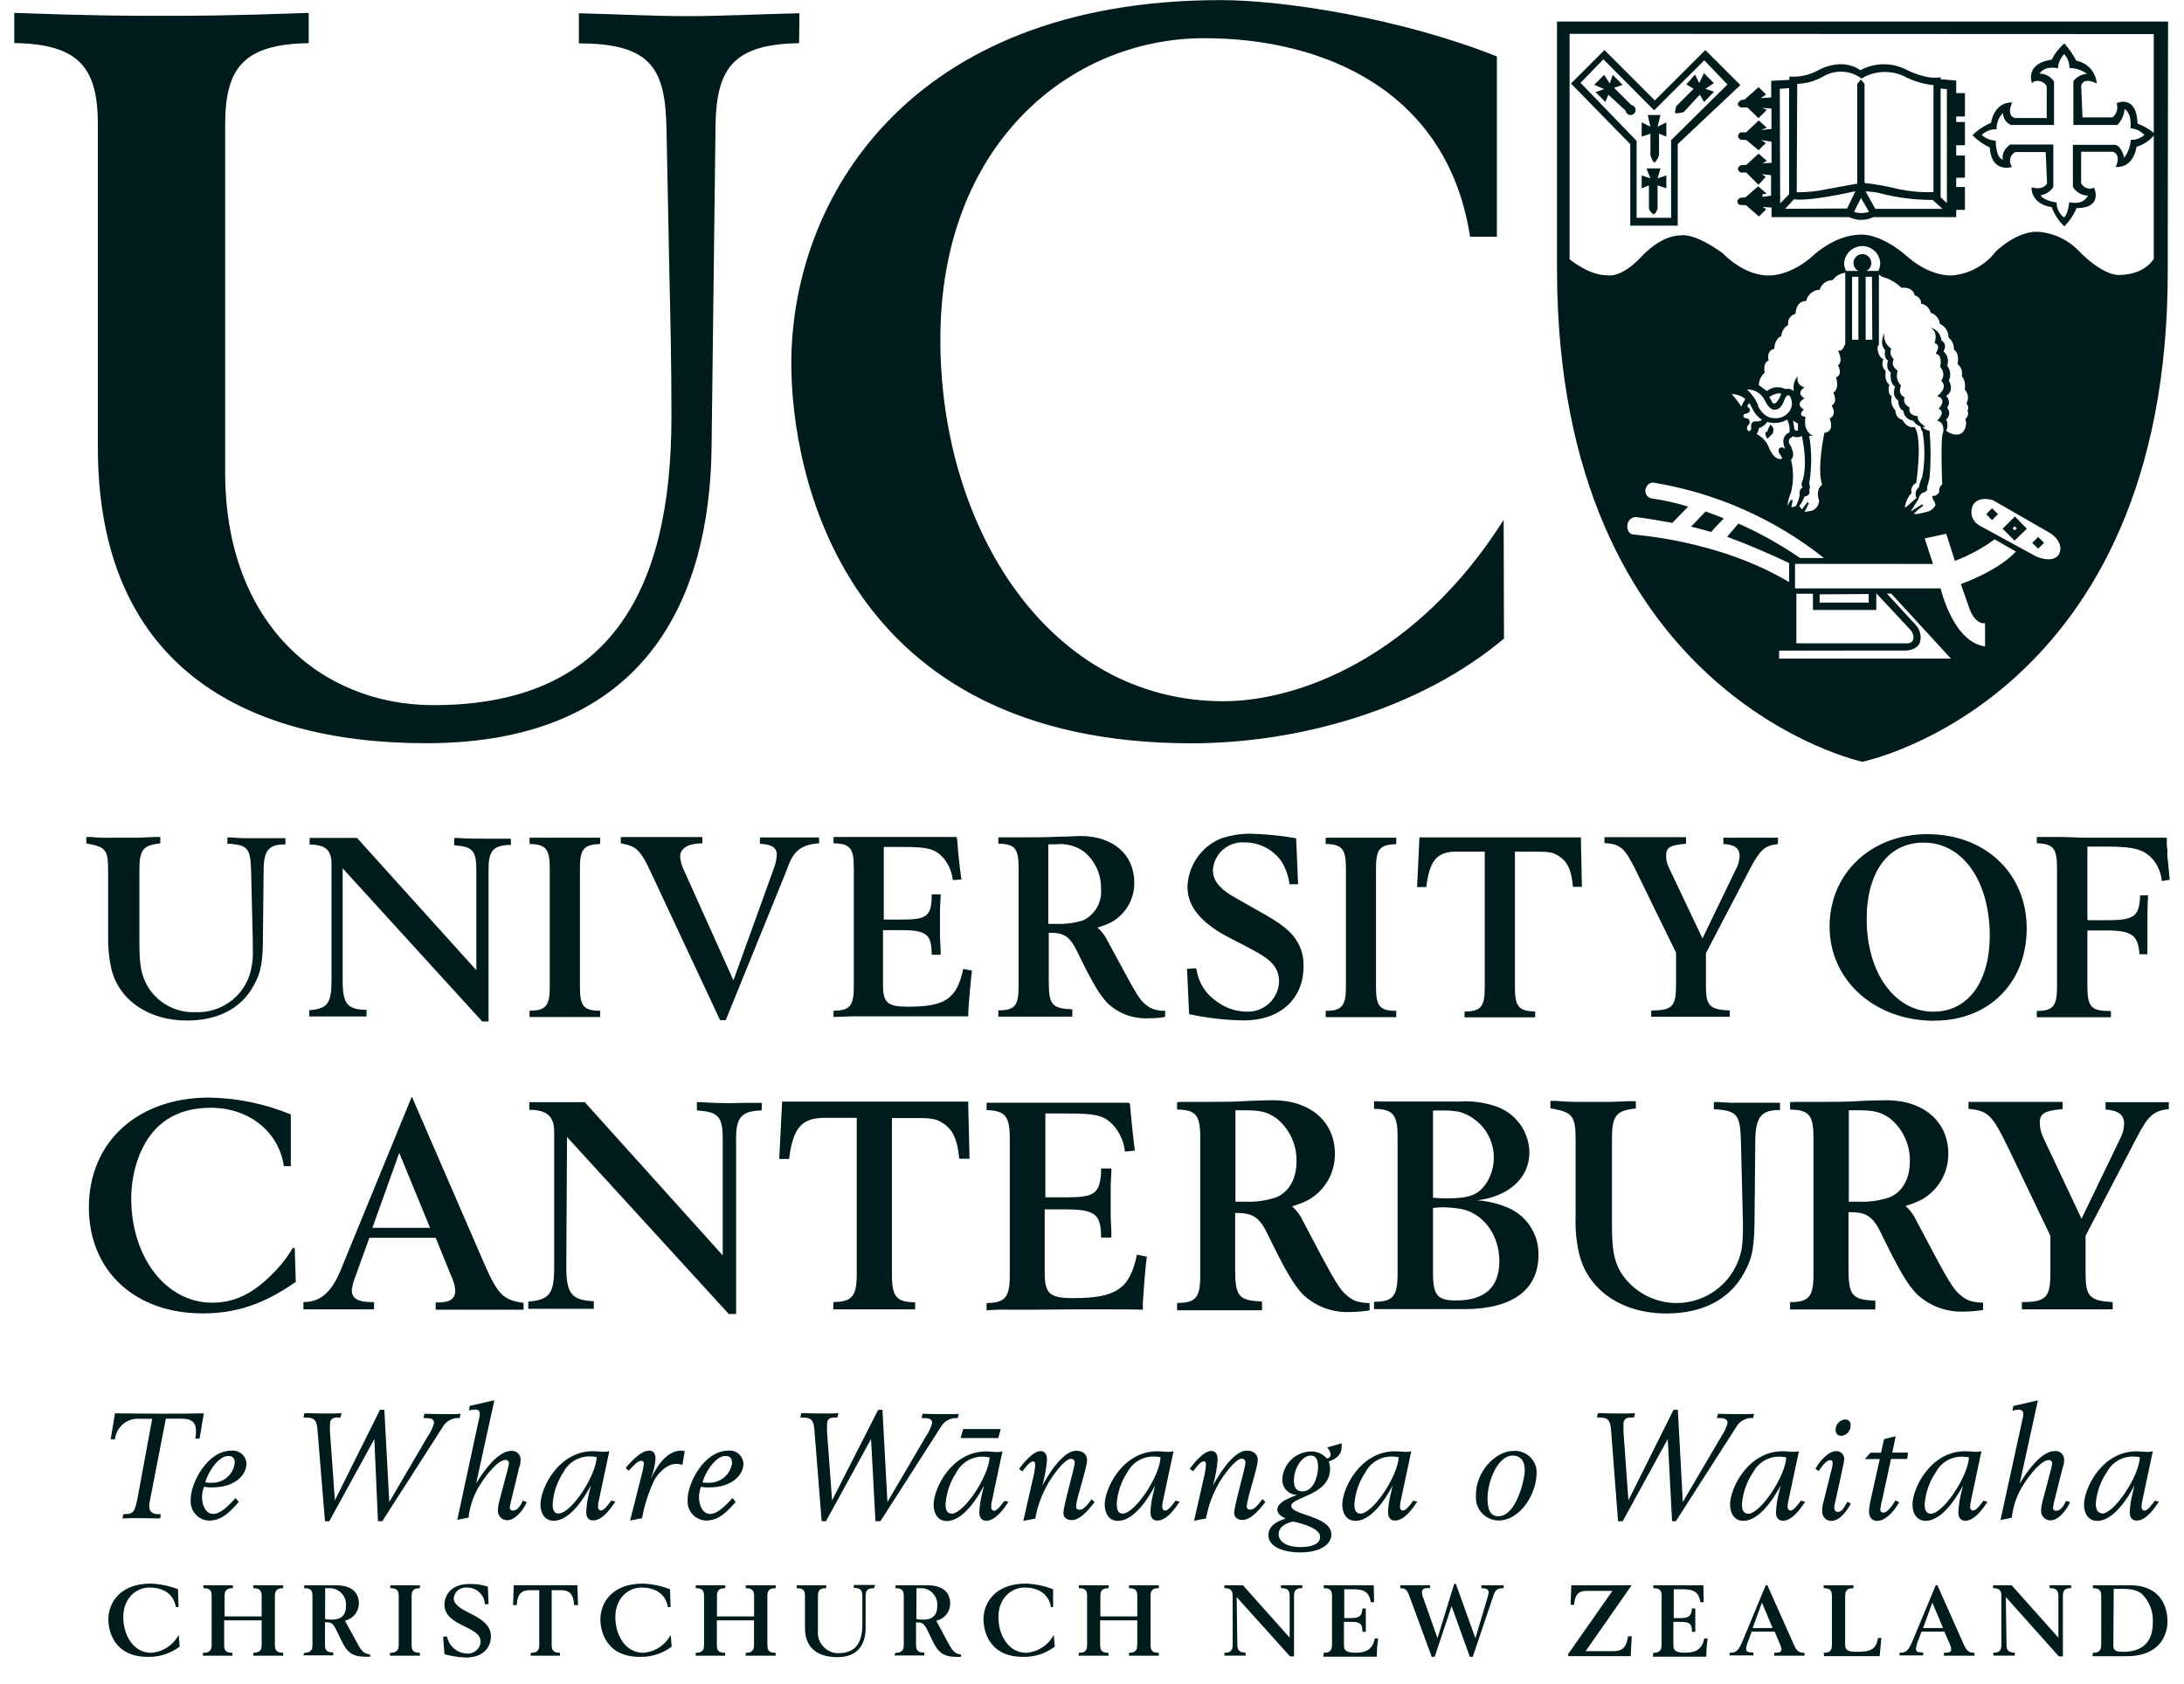
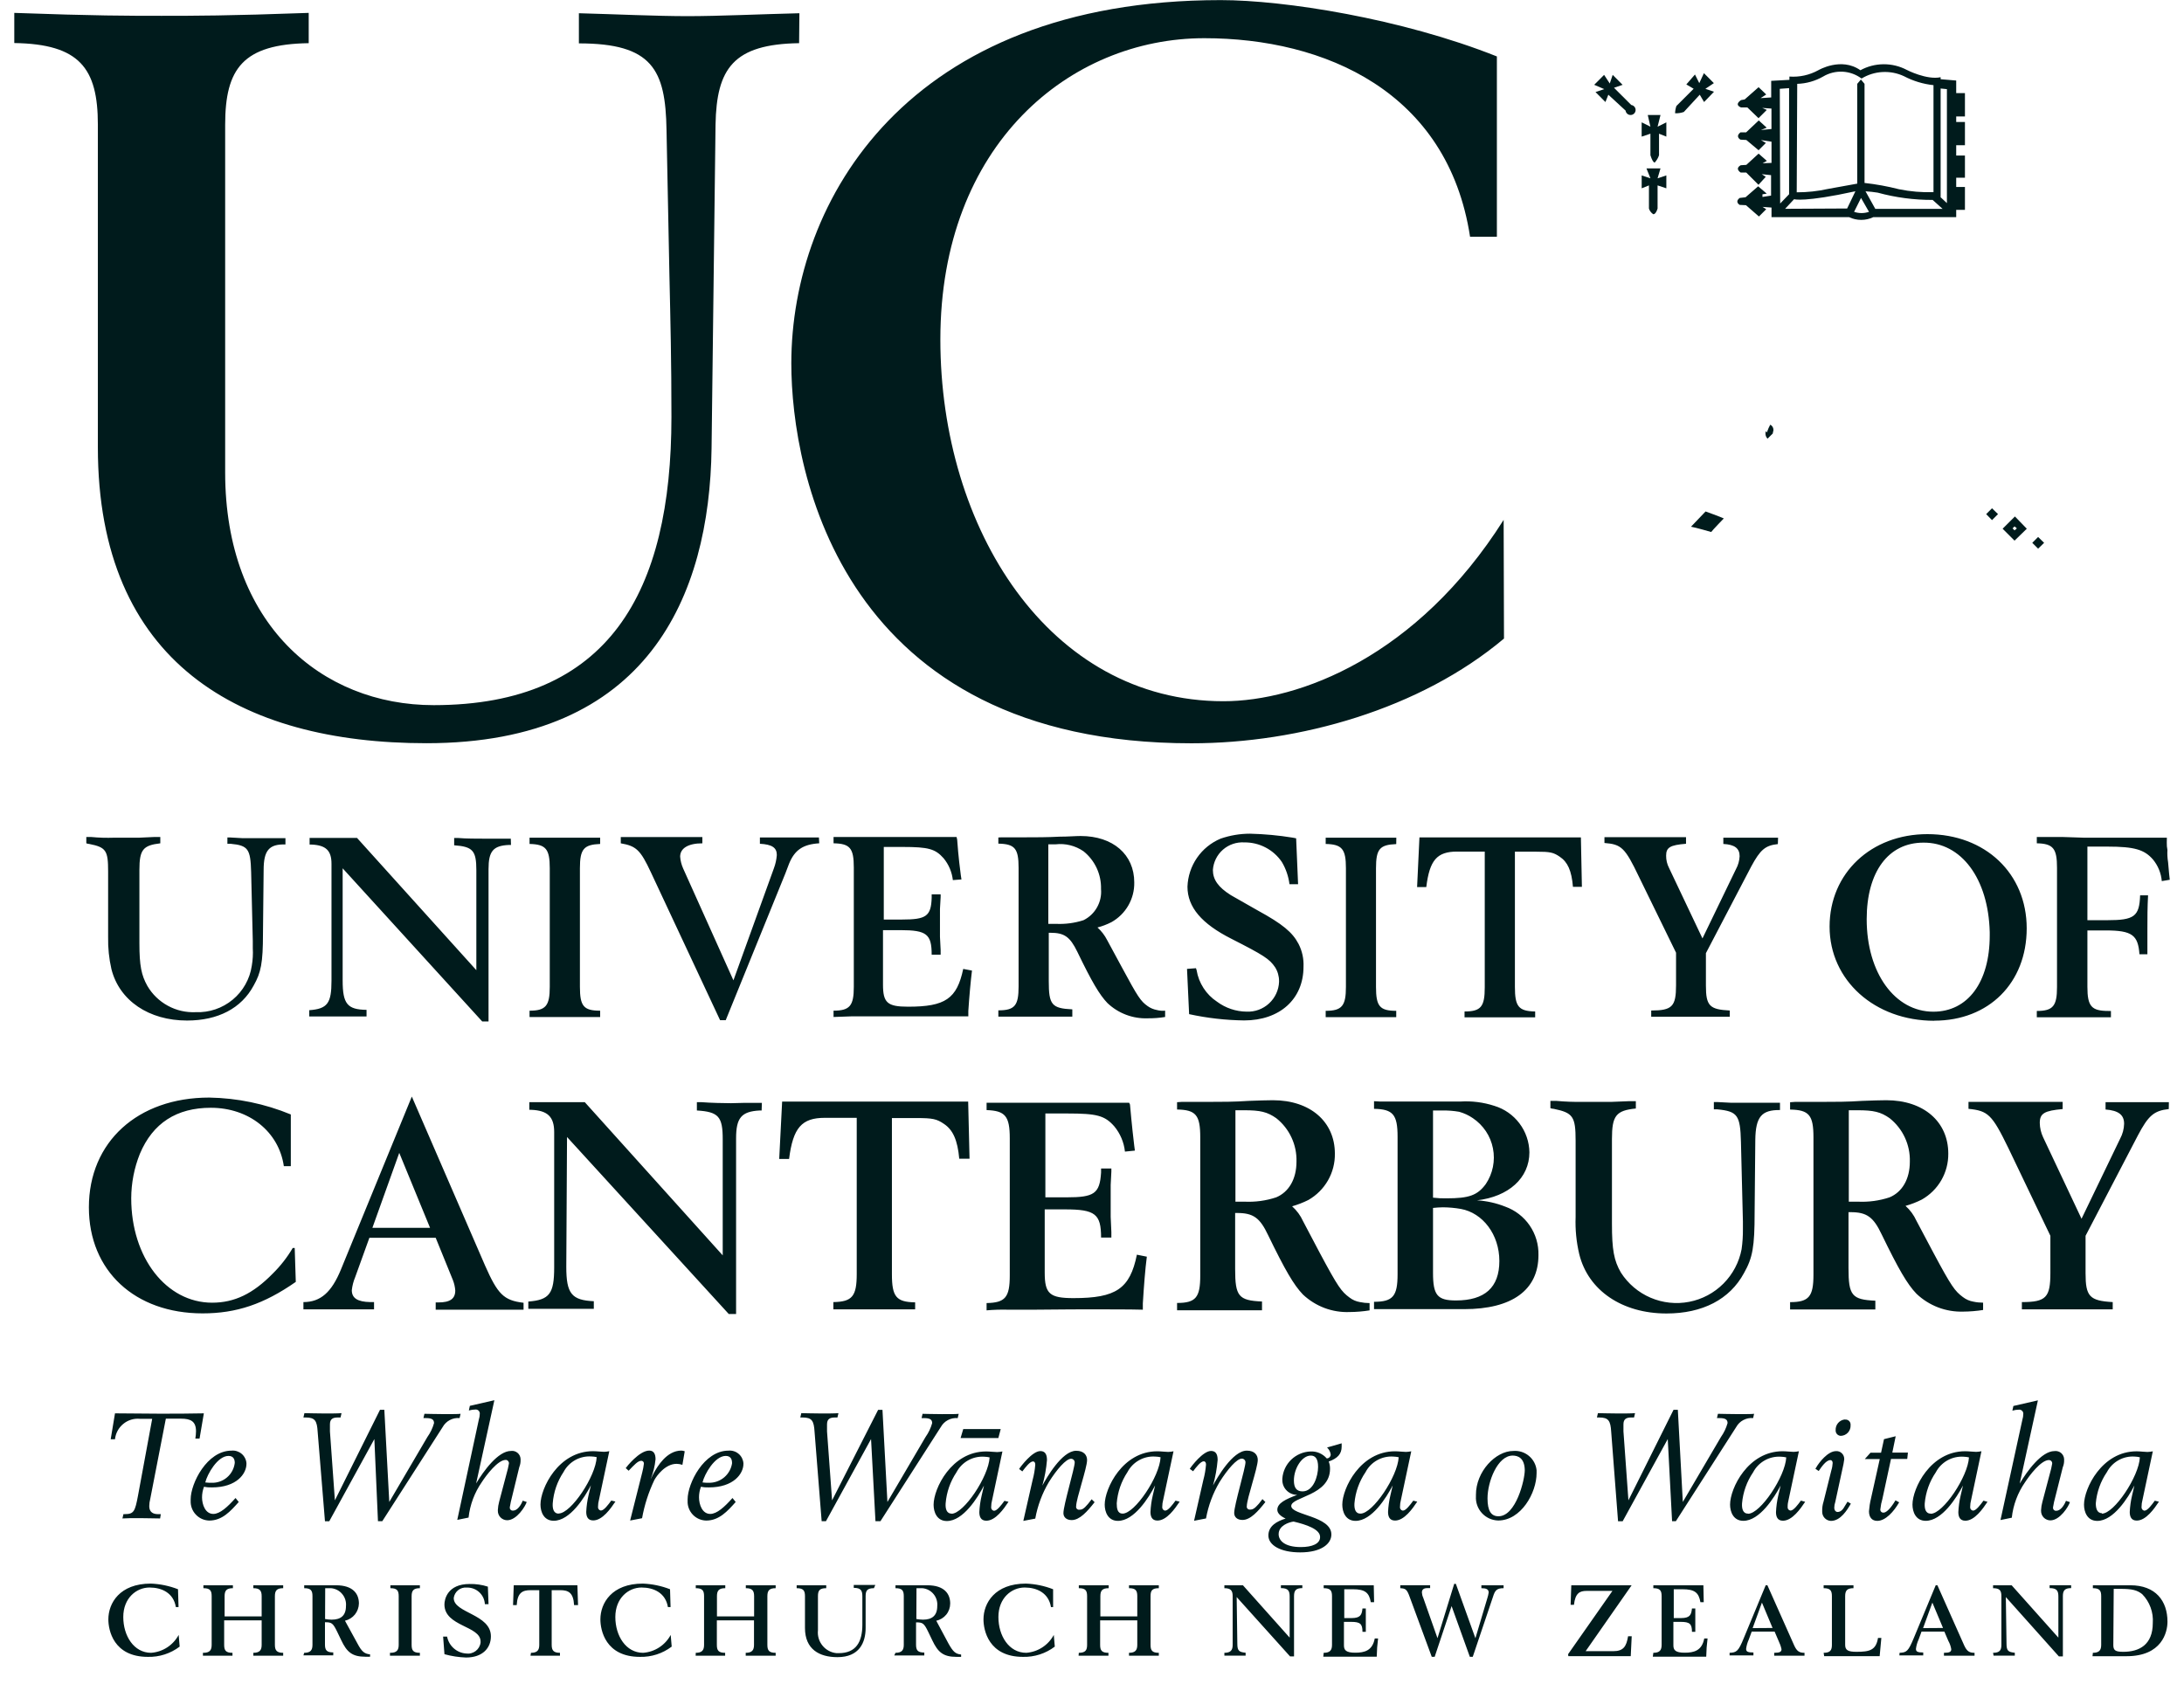
<svg xmlns="http://www.w3.org/2000/svg" width="83" height="64" viewBox="0 0 83 64" fill="none">
  <g clip-path="url(#clip0_491_20850)">
-     <path d="M77.216 3.162V3.136C77.178 3.025 77.027 2.406 77.972 2.267C78.091 2.032 78.253 1.823 78.451 1.65C78.629 1.85 78.782 2.071 78.907 2.307C79.115 2.345 79.304 2.451 79.444 2.609C79.585 2.766 79.669 2.966 79.684 3.176C79.684 3.176 79.206 2.9 79.092 3.252L79.142 4.462H80.289C80.365 4.396 80.42 4.31 80.447 4.214C80.474 4.117 80.472 4.015 80.441 3.92C80.441 3.92 81.197 3.567 81.235 4.697C81.477 4.79 81.702 4.922 81.901 5.088C81.727 5.325 81.479 5.498 81.196 5.578C81.196 5.578 81.107 6.385 80.402 6.347C80.402 6.347 80.641 5.903 80.301 5.768H79.091V6.969C79.136 7.055 79.212 7.12 79.304 7.15C79.396 7.181 79.496 7.175 79.583 7.133C79.583 7.133 79.948 7.91 78.917 7.91C78.808 8.169 78.65 8.405 78.451 8.603C78.236 8.4 78.072 8.149 77.972 7.871C77.972 7.871 77.216 7.809 77.203 7.116C77.203 7.116 77.606 7.268 77.796 6.978L77.745 5.78H76.586C76.542 5.804 76.502 5.836 76.471 5.875C76.439 5.914 76.415 5.959 76.401 6.007C76.387 6.055 76.383 6.106 76.389 6.156C76.395 6.206 76.41 6.254 76.435 6.297C76.448 6.311 76.456 6.329 76.459 6.347C76.459 6.347 75.682 6.599 75.616 5.604C75.371 5.49 75.149 5.332 74.961 5.138C75.164 4.938 75.403 4.78 75.666 4.671C75.666 4.671 75.767 3.878 76.473 3.894C76.473 3.894 76.221 4.374 76.574 4.487H77.783V3.277C77.734 3.188 77.654 3.122 77.557 3.091C77.461 3.061 77.357 3.069 77.266 3.114C77.266 3.136 77.242 3.15 77.216 3.162ZM78.06 3.112V4.749H76.422C76.333 4.711 76.257 4.648 76.203 4.568C76.15 4.487 76.121 4.393 76.12 4.296C76.039 4.376 75.976 4.473 75.934 4.579C75.893 4.686 75.874 4.799 75.88 4.913C75.776 4.909 75.672 4.926 75.575 4.963C75.477 5 75.388 5.056 75.313 5.128C75.456 5.262 75.645 5.339 75.842 5.342C75.868 6.085 76.12 6.06 76.12 6.06C76.031 5.732 76.397 5.493 76.397 5.493H78.034V7.106C77.981 7.189 77.911 7.26 77.829 7.314C77.746 7.368 77.653 7.405 77.556 7.421C77.632 7.622 78.161 7.698 78.161 7.698C78.159 7.808 78.183 7.916 78.231 8.015C78.28 8.113 78.351 8.199 78.439 8.264C78.59 8.164 78.639 7.685 78.639 7.685C79.219 7.812 79.345 7.433 79.345 7.433C79.231 7.432 79.118 7.401 79.019 7.344C78.919 7.286 78.837 7.204 78.778 7.106V5.505H80.391C80.656 5.58 80.724 5.997 80.724 5.997C80.874 5.8 80.962 5.563 80.976 5.316C81.07 5.32 81.165 5.306 81.254 5.274C81.342 5.241 81.424 5.192 81.493 5.128C81.356 4.978 81.166 4.887 80.964 4.876C81.027 4.283 80.742 4.144 80.742 4.144C80.727 4.373 80.628 4.588 80.464 4.749H78.796V3.084C78.857 3.003 78.935 2.937 79.025 2.889C79.114 2.841 79.212 2.813 79.313 2.807C79.12 2.665 78.887 2.587 78.647 2.585C78.648 2.389 78.576 2.201 78.446 2.055C78.307 2.203 78.222 2.394 78.207 2.597C77.665 2.486 77.514 2.799 77.514 2.799C77.626 2.799 77.735 2.829 77.832 2.884C77.93 2.939 78.011 3.018 78.069 3.114L78.06 3.112Z" fill="#001B1C" />
-     <path d="M59.703 3.174L60.975 1.902L62.889 3.817L64.809 1.902L66.141 3.234L63.76 5.477V8.576H61.956V5.48L59.703 3.174ZM62.197 5.354V8.278H63.508V5.328L65.65 3.212L64.768 2.293L62.863 4.194L60.935 2.255L60.066 3.149L62.197 5.354Z" fill="#001B1C" />
    <path d="M62.613 4.372H63.105L62.994 4.816L63.327 4.651V5.193L63.049 5.082V5.901C63.015 6.004 62.959 6.099 62.885 6.179C62.835 6.179 62.774 6.068 62.722 5.901V5.082L62.389 5.193V4.65L62.722 4.815L62.621 4.371L62.613 4.372ZM62.562 6.4H63.105L62.994 6.778L63.327 6.667V7.158L62.994 7.047V7.929C62.944 8.092 62.883 8.143 62.831 8.143C62.753 8.093 62.695 8.017 62.666 7.929V7.047L62.39 7.158V6.667L62.723 6.778L62.571 6.4H62.562ZM60.584 3.225L60.962 2.846L61.177 3.174L61.288 2.846L61.665 3.225L61.338 3.336L61.994 3.991C62.019 3.994 62.042 4.002 62.064 4.015C62.086 4.028 62.105 4.044 62.12 4.064C62.135 4.084 62.146 4.107 62.153 4.131C62.159 4.156 62.161 4.181 62.157 4.206C62.154 4.231 62.146 4.254 62.133 4.276C62.121 4.298 62.104 4.317 62.084 4.332C62.064 4.347 62.041 4.358 62.017 4.365C61.993 4.371 61.968 4.373 61.943 4.369C61.901 4.364 61.862 4.345 61.833 4.315C61.803 4.286 61.784 4.247 61.779 4.205L61.123 3.6L61.012 3.878L60.635 3.499L60.968 3.388L60.59 3.225H60.584ZM64.755 2.781L65.133 3.16L64.811 3.376L65.138 3.487L64.761 3.878L64.597 3.6L63.992 4.256C63.885 4.293 63.772 4.31 63.659 4.306C63.662 4.212 63.679 4.118 63.709 4.029L64.365 3.374L64.087 3.209L64.415 2.832L64.579 3.16L64.755 2.781Z" fill="#001B1C" />
    <path d="M77.026 20.097L76.56 20.55L76.107 20.097L76.574 19.631L77.026 20.097ZM76.56 20.008L76.485 20.084L76.56 20.159L76.649 20.084L76.56 20.008Z" fill="#001B1C" />
    <path d="M64.264 20.021C64.427 20.046 65.032 20.222 65.032 20.222C65.083 20.147 65.511 19.706 65.511 19.706C65.41 19.655 64.818 19.441 64.818 19.441C64.755 19.504 64.264 20.021 64.264 20.021ZM77.456 20.411L77.234 20.633L77.456 20.855L77.684 20.633L77.456 20.411ZM75.932 19.542L75.704 19.77L75.482 19.542L75.704 19.32L75.932 19.542ZM67.149 16.434C67.136 16.427 67.125 16.415 67.118 16.402C67.112 16.389 67.109 16.373 67.111 16.358V16.384C67.093 16.433 67.089 16.487 67.1 16.538C67.111 16.59 67.137 16.637 67.174 16.674L67.275 16.573L67.376 16.472V16.434C67.398 16.386 67.403 16.333 67.389 16.282C67.375 16.231 67.344 16.187 67.301 16.158C67.287 16.158 67.287 16.144 67.275 16.144L67.212 16.271L67.149 16.434Z" fill="#001B1C" />
-     <path d="M82.382 10.23C82.432 26.598 70.777 28.955 70.777 28.955C70.777 28.955 59.172 26.485 59.172 10.23V0.818H82.394L82.382 10.23ZM59.65 1.285V9.855C59.65 9.855 60.419 10.484 61.062 10.46C61.062 10.46 61.553 10.623 62.36 9.779C62.36 9.779 63.078 8.947 63.872 8.947C63.872 8.947 64.338 8.809 65.472 9.627C65.472 9.627 66.249 10.472 67.21 10.472C67.21 10.472 68.042 10.522 68.962 9.665C68.962 9.665 69.739 8.947 70.65 8.922C70.65 8.922 71.331 8.796 72.402 9.678C72.402 9.678 73.196 10.472 74.153 10.472C74.483 10.448 74.804 10.356 75.095 10.199C75.386 10.043 75.64 9.827 75.842 9.565C75.842 9.565 76.619 8.788 77.442 8.809C78.048 8.851 78.616 9.121 79.03 9.565C79.03 9.565 79.938 10.535 80.63 10.447C80.63 10.447 81.462 10.447 81.851 9.842V1.295L59.65 1.285ZM70.626 10.521H70.386V12.915H70.626V10.521ZM71.142 10.521H70.902V12.915H71.154L71.142 10.521ZM71.382 10.299C71.43 10.205 71.456 10.102 71.457 9.997C71.445 9.815 71.362 9.645 71.225 9.524C71.087 9.404 70.908 9.343 70.726 9.354C70.56 9.368 70.404 9.44 70.286 9.557C70.169 9.675 70.097 9.831 70.083 9.997C70.083 10.102 70.109 10.206 70.16 10.299H70.626C70.546 10.259 70.485 10.189 70.456 10.104C70.428 10.018 70.434 9.926 70.474 9.845C70.514 9.765 70.585 9.704 70.67 9.676C70.755 9.647 70.848 9.654 70.928 9.694C70.984 9.723 71.03 9.766 71.064 9.82C71.097 9.873 71.115 9.934 71.117 9.997C71.117 10.06 71.099 10.122 71.066 10.175C71.033 10.229 70.985 10.272 70.928 10.299H71.382ZM68.218 21.432V22.365H73.751C73.751 22.365 74.217 24.406 75.439 24.57V23.688C75.439 23.688 75.086 23.775 74.846 23.133L74.519 22.2C74.519 22.2 75.905 21.722 76.611 20.966L75.804 20.5C75.34 20.841 74.831 21.116 74.292 21.319L73.965 20.289L73.146 20.465L73.461 21.436L68.218 21.432ZM69.151 22.591V22.906H71.016V22.579L69.151 22.591ZM68.269 22.567V24.454H72.503C72.503 24.454 72.725 24.441 72.717 24.239C72.717 24.239 72.755 24.088 72.541 23.874L71.306 22.553V23.184H68.899V22.567H68.269ZM67.613 24.729V25.032H74.141L71.873 22.562H71.709L72.83 23.783C72.906 23.872 72.957 23.98 72.979 24.094C73.001 24.209 72.993 24.327 72.957 24.438C72.957 24.438 72.868 24.702 72.44 24.728L67.613 24.729ZM77.381 21.15C78.047 21.428 78.238 21.087 78.238 21.087C78.49 20.621 77.923 20.269 77.923 20.269L75.741 19.012C75.124 18.837 74.973 19.214 74.973 19.214C74.913 19.344 74.903 19.491 74.944 19.628C74.984 19.765 75.074 19.882 75.195 19.958L77.381 21.15ZM67.994 22.12V21.402C67.226 21.037 66.431 20.697 65.638 20.403C65.638 20.403 65.965 20.014 66.066 19.899C66.886 20.264 67.67 20.703 68.41 21.21H69.317C67.444 19.725 65.224 18.741 62.866 18.35C62.866 18.35 62.626 18.286 62.533 18.602C62.519 18.675 62.534 18.751 62.573 18.814C62.613 18.877 62.675 18.923 62.747 18.942C63.225 19.01 63.697 19.115 64.158 19.257L63.553 19.875C63.553 19.875 62.658 19.711 62.18 19.653C62.137 19.651 62.095 19.659 62.055 19.674C62.015 19.689 61.979 19.712 61.948 19.741C61.917 19.77 61.892 19.806 61.875 19.845C61.857 19.884 61.848 19.925 61.847 19.968C61.847 19.968 61.809 20.233 62.023 20.309C62.057 20.335 65.245 20.488 67.992 22.125L67.994 22.12ZM67.149 14.863C67.245 14.784 67.362 14.735 67.485 14.721C67.608 14.708 67.733 14.731 67.843 14.788C67.901 14.774 67.961 14.773 68.019 14.786C68.076 14.799 68.13 14.826 68.176 14.863C68.153 14.764 68.154 14.66 68.181 14.561C68.207 14.462 68.257 14.371 68.327 14.296C68.312 14.337 68.306 14.381 68.309 14.425C68.312 14.469 68.324 14.511 68.344 14.55C68.364 14.589 68.392 14.623 68.426 14.651C68.46 14.679 68.499 14.699 68.541 14.711C68.555 14.711 68.567 14.724 68.579 14.724C68.214 14.964 68.579 15.14 68.579 15.14C68.176 15.379 68.555 15.568 68.555 15.568C68.277 15.82 68.617 15.845 68.617 15.845C68.506 16.413 68.894 16.564 68.894 16.564C68.849 16.577 68.801 16.577 68.756 16.564C68.857 17.164 68.857 17.778 68.756 18.379C68.774 18.418 68.784 18.461 68.784 18.505C68.784 18.548 68.774 18.591 68.756 18.631C68.831 18.852 68.579 18.87 68.579 18.87C68.532 19.002 68.464 19.125 68.378 19.235L68.478 19.361L68.692 19.084L68.743 19.134L68.579 19.462L68.857 19.412C68.936 19.384 69.004 19.333 69.054 19.265C69.103 19.198 69.131 19.117 69.134 19.034C68.982 18.579 69.245 18.428 69.245 18.428C69.043 17.799 69.333 16.451 69.333 16.451C69.749 16.401 69.535 15.909 69.535 15.909C69.837 15.745 69.61 15.417 69.61 15.417C69.862 15.278 69.674 14.925 69.674 14.925C69.926 14.75 69.775 14.346 69.775 14.346C70.051 14.235 69.85 13.88 69.85 13.88C70.072 13.729 69.85 13.325 69.85 13.325C70.051 13.388 70.126 13.047 70.126 13.047V10.369C70.032 10.379 69.94 10.409 69.858 10.456C69.775 10.504 69.704 10.569 69.648 10.646C69.538 10.646 69.43 10.682 69.342 10.748C69.254 10.814 69.188 10.906 69.156 11.011C69.035 11.017 68.919 11.062 68.826 11.139C68.733 11.216 68.668 11.322 68.64 11.44C68.237 11.44 68.237 11.932 68.237 11.932C68.146 11.95 68.065 12.005 68.013 12.082C67.961 12.16 67.942 12.255 67.96 12.347C67.885 12.392 67.821 12.454 67.775 12.529C67.729 12.603 67.702 12.688 67.696 12.775C67.43 12.886 67.43 13.255 67.43 13.255C67.103 13.342 67.216 13.699 67.216 13.699C66.977 13.8 67.065 14.165 67.065 14.165C66.996 14.225 66.941 14.298 66.903 14.38C66.865 14.463 66.844 14.553 66.843 14.643C66.982 14.732 67.065 14.808 67.157 14.871L67.149 14.863ZM66.808 15.435C67.059 15.913 67.375 15.888 67.375 15.888C67.49 15.908 67.608 15.897 67.717 15.855C67.826 15.813 67.921 15.742 67.992 15.649C68.052 15.571 68.089 15.477 68.097 15.379C68.106 15.281 68.087 15.182 68.042 15.094C67.954 14.918 67.841 15.132 67.841 15.132C67.69 15.586 67.513 15.56 67.513 15.56C67.262 15.661 67.07 15.221 67.07 15.221C67.01 15.092 66.913 14.983 66.792 14.909C66.671 14.835 66.531 14.799 66.389 14.804C66.575 14.972 66.721 15.178 66.818 15.409L66.808 15.435ZM66.845 16.278C66.835 16.358 66.804 16.435 66.758 16.5C66.87 16.554 66.97 16.63 67.052 16.723C67.134 16.816 67.197 16.925 67.236 17.043C67.5 17.598 67.74 17.421 67.74 17.421L67.629 17.244C67.604 17.214 67.591 17.176 67.591 17.137C67.591 17.098 67.604 17.06 67.629 17.03C67.73 16.954 67.843 17.068 67.843 17.068C67.621 16.552 68.006 16.438 68.006 16.438C68.028 16.269 67.997 16.098 67.919 15.947C67.806 16.014 67.68 16.056 67.55 16.071C67.42 16.086 67.288 16.074 67.163 16.034C67.089 16.148 66.977 16.233 66.847 16.274L66.845 16.278ZM67.236 15.082L67.347 15.283C67.347 15.283 67.41 15.409 67.523 15.283C67.6 15.187 67.659 15.078 67.696 14.961C67.696 14.974 67.557 14.885 67.242 15.087L67.236 15.082ZM66.329 15.17C66.186 15.046 66.002 14.979 65.812 14.981C65.949 15.128 66.071 15.289 66.177 15.459C66.216 15.357 66.267 15.259 66.329 15.17ZM68.14 16.581C68.109 16.614 68.071 16.64 68.029 16.657C67.998 16.692 67.981 16.737 67.981 16.783C67.981 16.829 67.998 16.874 68.029 16.909C68.029 16.909 68.268 17.3 68.066 17.476C68.167 17.881 68.167 18.305 68.066 18.71C67.996 18.875 67.949 19.049 67.928 19.227L68.054 19.005H68.13L68.079 19.282L68.243 19.244C68.319 19.112 68.37 18.967 68.394 18.816C68.394 18.816 68.356 18.576 68.505 18.538C68.48 18.496 68.467 18.448 68.467 18.4C68.467 18.351 68.48 18.303 68.505 18.261C68.505 18.261 68.719 17.745 68.48 16.573C68.428 16.6 68.37 16.616 68.311 16.618C68.252 16.62 68.194 16.609 68.14 16.586V16.581ZM68.14 15.989C68.163 16.093 68.18 16.198 68.191 16.304L68.241 16.367H68.329V16.102L68.14 15.989ZM72.613 19.441L73.057 19.164L73.082 19.227C72.956 19.317 72.838 19.419 72.729 19.53C72.729 19.53 72.805 19.58 73.271 19.441C73.37 19.414 73.456 19.351 73.511 19.264C73.511 19.264 73.6 19.202 73.511 19.063C73.463 18.999 73.436 18.922 73.435 18.841C73.468 18.852 73.504 18.853 73.537 18.844C73.571 18.834 73.601 18.816 73.624 18.79C73.624 18.79 73.662 18.79 73.7 18.689C73.691 18.637 73.697 18.584 73.716 18.535C73.736 18.487 73.768 18.444 73.811 18.413C73.811 18.413 73.734 16.573 73.848 16.434C73.848 16.434 73.924 16.056 73.621 15.99C73.621 15.99 73.974 15.662 73.672 15.536C73.672 15.536 74.037 15.196 73.621 15.057C73.621 15.057 74.065 14.742 73.773 14.478C73.831 14.4 73.86 14.303 73.853 14.206C73.845 14.109 73.803 14.017 73.734 13.949C73.734 13.949 73.845 13.482 73.559 13.445C73.559 13.445 73.797 13.117 73.52 13.042C73.52 13.042 73.684 12.598 73.357 12.462C73.357 12.462 73.71 12.487 73.785 12.941C73.785 12.941 74.025 13.052 73.861 13.356C73.936 13.421 73.99 13.508 74.015 13.605C74.04 13.703 74.034 13.805 73.999 13.899C74.061 13.978 74.1 14.073 74.111 14.173C74.122 14.273 74.105 14.374 74.062 14.465C74.062 14.465 74.301 14.843 73.962 15.045C74.021 15.104 74.058 15.181 74.065 15.265C74.072 15.348 74.049 15.431 73.999 15.498C74.027 15.529 74.048 15.566 74.061 15.605C74.074 15.645 74.079 15.687 74.076 15.728C74.072 15.77 74.06 15.81 74.04 15.847C74.021 15.884 73.994 15.916 73.962 15.942C73.993 16.009 74.009 16.082 74.009 16.156C74.009 16.23 73.993 16.303 73.962 16.371C73.962 16.371 74.314 16.66 74.591 16.433C74.65 16.364 74.69 16.282 74.707 16.194C74.725 16.106 74.72 16.014 74.692 15.929C74.692 15.929 74.868 15.766 74.767 15.614C74.794 15.57 74.804 15.519 74.797 15.469C74.79 15.418 74.767 15.372 74.73 15.337C74.779 15.254 74.8 15.157 74.788 15.062C74.777 14.966 74.734 14.877 74.666 14.808C74.687 14.719 74.688 14.627 74.668 14.537C74.649 14.448 74.611 14.364 74.555 14.291C74.575 14.208 74.57 14.121 74.541 14.04C74.512 13.96 74.46 13.889 74.392 13.838C74.392 13.838 74.493 13.447 74.253 13.283C74.259 13.196 74.244 13.11 74.209 13.031C74.173 12.952 74.119 12.883 74.051 12.83C74.054 12.721 74.024 12.614 73.966 12.522C73.907 12.43 73.823 12.357 73.724 12.312C73.712 12.215 73.672 12.123 73.609 12.047C73.547 11.971 73.464 11.915 73.371 11.884C73.351 11.797 73.306 11.719 73.241 11.658C73.175 11.597 73.094 11.558 73.006 11.544C73.011 11.472 72.99 11.399 72.945 11.341C72.901 11.283 72.838 11.243 72.766 11.229C72.766 11.229 72.728 10.896 72.262 10.939C72.059 10.739 71.807 10.596 71.532 10.523L71.405 10.435V13.074C71.405 13.074 71.405 13.149 71.355 13.162C71.355 13.162 71.33 13.552 71.577 13.653C71.541 13.728 71.53 13.813 71.546 13.895C71.562 13.977 71.604 14.051 71.666 14.107C71.666 14.107 71.591 14.485 71.805 14.623C71.805 14.623 71.694 14.939 71.892 15.067C71.867 15.16 71.867 15.258 71.891 15.351C71.915 15.444 71.964 15.529 72.031 15.597C72.031 15.597 72.031 15.912 72.295 15.95C72.295 15.95 72.472 16.303 72.749 16.227C72.749 16.227 73.077 16.442 72.825 18.356C72.753 18.389 72.696 18.447 72.663 18.519C72.631 18.59 72.626 18.672 72.648 18.747C72.648 18.747 72.485 18.848 72.384 19.277H72.434L72.837 18.924C72.801 18.857 72.79 18.78 72.806 18.706C72.823 18.632 72.865 18.566 72.926 18.521C72.949 18.385 72.991 18.253 73.051 18.13C73.157 17.564 73.161 16.984 73.065 16.416C73.021 16.357 72.995 16.287 72.989 16.214C72.872 16.177 72.773 16.098 72.712 15.992C72.614 15.983 72.523 15.94 72.454 15.871C72.385 15.802 72.342 15.711 72.333 15.614C72.119 15.514 72.144 15.224 72.144 15.224C71.867 15.06 72.019 14.694 72.019 14.694C71.797 14.568 71.855 14.153 71.855 14.153C71.633 14.014 71.754 13.699 71.754 13.699C71.577 13.623 71.643 13.308 71.643 13.308C71.403 13.068 71.605 12.665 71.605 12.665C71.59 12.78 71.608 12.897 71.657 13.002C71.707 13.107 71.785 13.196 71.882 13.258C71.756 13.459 71.97 13.661 71.97 13.661C71.831 13.925 72.121 14.089 72.121 14.089C72.085 14.186 72.078 14.291 72.1 14.392C72.123 14.492 72.174 14.585 72.248 14.657C72.097 15.01 72.386 15.101 72.386 15.101C72.275 15.353 72.575 15.491 72.575 15.491C72.487 15.807 72.89 15.819 72.89 15.819C72.815 16.008 73.168 16.21 73.168 16.21C73.136 16.225 73.102 16.234 73.067 16.235C73.137 16.31 73.23 16.359 73.331 16.374C73.382 16.969 73.382 17.568 73.331 18.163C73.331 18.163 73.268 18.44 73.243 18.491C73.23 18.531 73.23 18.575 73.243 18.616C73.223 18.649 73.196 18.677 73.164 18.697C73.132 18.718 73.095 18.731 73.057 18.735C73.02 18.759 72.988 18.79 72.965 18.827C72.941 18.864 72.925 18.906 72.919 18.949L72.613 19.441ZM66.397 15.435L66.485 15.523C66.56 15.711 66.334 15.725 66.334 15.725C66.223 15.749 66.233 15.876 66.346 15.901H66.364C66.393 15.9 66.422 15.909 66.445 15.928C66.468 15.946 66.484 15.972 66.489 16.001C66.527 16.102 66.413 16.191 66.413 16.191C66.396 16.22 66.388 16.255 66.393 16.29C66.398 16.324 66.414 16.356 66.439 16.379C66.489 16.417 66.55 16.329 66.55 16.329V16.165C66.55 16.001 66.739 16.014 66.739 16.014C66.818 16.023 66.898 16.005 66.966 15.963C66.839 15.877 66.732 15.766 66.651 15.636L66.487 15.32L66.397 15.435Z" fill="#001B1C" />
    <path d="M68.004 2.91C68.385 2.938 68.766 2.854 69.101 2.67C69.101 2.67 69.97 2.154 70.702 2.67C70.972 2.522 71.274 2.444 71.582 2.442C71.89 2.44 72.193 2.514 72.466 2.658C72.466 2.658 73.221 3.048 73.751 2.935V3.011L74.343 3.061V3.539H74.675V4.427H74.343V4.638H74.675V5.52H74.343V5.911H74.675V6.755H74.343V7.108H74.675V7.977H74.343V8.254H71.192C71.049 8.323 70.892 8.358 70.733 8.358C70.574 8.358 70.417 8.323 70.273 8.254H67.324V7.889L66.984 7.864L67.123 7.952L66.846 8.229L66.354 7.8L66.115 7.788C66.115 7.788 65.913 7.677 66.115 7.524L66.337 7.498L66.816 7.082L67.143 7.36L66.98 7.385V7.486L67.307 7.435V6.658L66.954 6.62L67.105 6.721L66.829 7.024L66.363 6.558H66.153C66.153 6.558 65.913 6.419 66.153 6.281L66.367 6.267L66.833 5.839L67.147 6.116L66.984 6.205L67.324 6.192V5.386L66.921 5.323L67.11 5.434L66.833 5.711L66.367 5.321L66.145 5.308C66.145 5.308 65.931 5.197 66.145 5.031H66.359L66.839 4.577L67.141 4.854L66.919 4.943L67.322 4.904V4.127L66.969 4.102L67.145 4.177L66.83 4.492L66.405 4.083H66.165C66.165 4.083 65.888 3.994 66.165 3.805L66.304 3.78L66.833 3.314L67.123 3.591L66.909 3.73L67.312 3.704V3.073L68.004 3.035V2.91ZM67.653 7.736L67.992 7.383V3.35L67.639 3.376L67.653 7.736ZM70.198 7.925L70.512 7.27C68.559 7.698 68.181 7.572 68.181 7.572L67.841 7.937L70.198 7.925ZM70.726 7.524L70.462 8.052C70.646 8.115 70.845 8.115 71.029 8.052L70.726 7.524ZM70.89 7.259L71.268 7.939H73.826L73.448 7.599C72.741 7.602 72.038 7.508 71.357 7.322C71.206 7.296 71.055 7.284 70.903 7.272L70.89 7.259ZM73.751 7.498L73.99 7.72V3.388L73.751 3.364V7.498ZM68.282 7.31C68.682 7.311 69.081 7.268 69.472 7.181C70.077 7.07 70.582 6.98 70.582 6.98V3.187L70.721 3.023L70.859 3.187V6.954C71.301 7.003 71.739 7.083 72.169 7.193C72.6 7.281 73.04 7.318 73.48 7.304V3.237C73.088 3.195 72.708 3.08 72.359 2.897C72.104 2.777 71.823 2.723 71.541 2.738C71.26 2.753 70.987 2.838 70.746 2.985C70.537 2.829 70.287 2.739 70.027 2.725C69.766 2.712 69.508 2.776 69.284 2.91C68.984 3.081 68.646 3.177 68.301 3.187L68.282 7.31Z" fill="#001B1C" />
    <path d="M30.369 1.641C27.873 1.679 27.231 2.599 27.193 4.741L27.042 17.039C26.966 22.633 24.636 28.25 16.205 28.25C9.124 28.25 3.719 25.189 3.719 16.998V4.737C3.719 2.594 3.025 1.674 0.543 1.636V0.49C3.605 0.601 4.903 0.601 6.137 0.601C7.372 0.601 8.67 0.601 11.732 0.49V1.641C9.238 1.679 8.557 2.599 8.557 4.741V17.958C8.557 23.703 12.199 26.803 16.483 26.803C23.148 26.8 25.517 22.509 25.517 15.849C25.517 13.707 25.479 12.186 25.441 10.494L25.33 4.938C25.293 2.644 24.789 1.649 22 1.649V0.503C23.412 0.541 24.948 0.614 26.134 0.614C27.32 0.614 28.893 0.539 30.38 0.503L30.369 1.641ZM56.867 9H55.868C55.023 3.481 50.349 1.452 45.767 1.452C40.675 1.452 35.737 5.472 35.737 12.906C35.737 20.101 39.869 26.654 46.497 26.654C49.37 26.654 53.855 24.964 57.144 19.761L57.157 24.272C53.969 26.956 49.37 28.253 45.28 28.253C32.025 28.253 30.073 17.997 30.073 13.813C30.073 7.614 34.483 0.004 46.39 0.004C48.797 0.004 53.245 0.696 56.887 2.145V9H56.867ZM37.941 54.66H36.506L36.607 54.319H38.031L37.941 54.66ZM5.784 53.929H5.315C5.087 53.908 4.86 53.978 4.684 54.124C4.507 54.269 4.394 54.478 4.37 54.706H4.207L4.37 53.722C4.937 53.722 5.491 53.735 6.059 53.735C6.626 53.735 7.181 53.735 7.747 53.722L7.584 54.68H7.424C7.439 54.588 7.448 54.495 7.449 54.403C7.449 54.025 7.247 53.924 6.882 53.924H6.303L5.71 56.973C5.686 57.064 5.673 57.157 5.672 57.251C5.672 57.491 5.837 57.553 6 57.553H6.111L6.085 57.717C5.863 57.717 5.593 57.705 5.308 57.705C5.023 57.705 4.83 57.705 4.653 57.717L4.691 57.553H4.741C5.094 57.553 5.132 57.442 5.245 56.848L5.784 53.929ZM9.073 57.091C8.758 57.444 8.444 57.797 7.952 57.797C7.857 57.795 7.763 57.774 7.676 57.736C7.588 57.697 7.51 57.642 7.444 57.572C7.378 57.503 7.327 57.422 7.293 57.333C7.259 57.243 7.243 57.148 7.246 57.053V56.991C7.246 56.386 7.865 55.139 8.8 55.139C8.869 55.132 8.938 55.14 9.004 55.161C9.069 55.182 9.13 55.215 9.183 55.26C9.236 55.304 9.279 55.359 9.31 55.42C9.342 55.481 9.361 55.548 9.366 55.617V55.642C9.366 56.02 8.989 56.537 8.057 56.537C7.955 56.541 7.853 56.533 7.754 56.511C7.704 56.64 7.678 56.777 7.678 56.914C7.678 57.192 7.805 57.545 8.107 57.545C8.358 57.545 8.648 57.281 8.951 56.94L9.073 57.091ZM8.922 55.605C8.922 55.454 8.859 55.34 8.683 55.34C8.267 55.34 7.877 56.033 7.801 56.348C7.88 56.358 7.96 56.363 8.04 56.361C8.255 56.369 8.466 56.295 8.629 56.155C8.793 56.015 8.897 55.819 8.922 55.605ZM12.072 54.42C12.047 54.004 11.972 53.879 11.618 53.879H11.531L11.569 53.714C11.707 53.714 11.946 53.727 12.325 53.727C12.602 53.727 12.841 53.727 12.979 53.714L12.942 53.879H12.841C12.64 53.879 12.539 53.941 12.539 54.143V54.407L12.727 57.029L14.441 53.588H14.606L14.794 57.09L16.243 54.62C16.357 54.46 16.443 54.281 16.495 54.092C16.495 53.94 16.384 53.902 16.181 53.902H16.092L16.13 53.739C16.268 53.739 16.508 53.751 16.873 53.751C17.238 53.751 17.403 53.751 17.504 53.739L17.466 53.902C17.337 53.89 17.208 53.916 17.094 53.977C16.98 54.037 16.886 54.13 16.823 54.243L14.528 57.822H14.364L14.227 54.699L12.513 57.824H12.35L12.072 54.42ZM18.196 53.966C18.221 53.889 18.234 53.808 18.234 53.727C18.234 53.687 18.218 53.649 18.189 53.62C18.161 53.592 18.123 53.576 18.083 53.576C17.994 53.576 17.904 53.589 17.818 53.613L17.856 53.437L18.788 53.223L18.095 56.386C18.373 55.92 18.927 55.151 19.419 55.151C19.463 55.145 19.508 55.148 19.55 55.16C19.593 55.173 19.633 55.194 19.667 55.222C19.702 55.251 19.73 55.286 19.75 55.326C19.77 55.366 19.781 55.409 19.784 55.454V55.492C19.787 55.586 19.77 55.68 19.734 55.768L19.412 57.091C19.398 57.154 19.386 57.23 19.374 57.293C19.372 57.308 19.373 57.323 19.377 57.338C19.381 57.352 19.387 57.366 19.397 57.378C19.406 57.39 19.418 57.399 19.431 57.407C19.444 57.414 19.459 57.418 19.474 57.419H19.5C19.664 57.419 19.803 57.205 19.865 57.041L20.017 57.091C19.966 57.255 19.638 57.785 19.273 57.785C19.226 57.784 19.179 57.775 19.136 57.756C19.092 57.737 19.053 57.71 19.02 57.676C18.987 57.642 18.961 57.602 18.944 57.558C18.927 57.514 18.919 57.467 18.92 57.419V57.394C18.925 57.287 18.942 57.182 18.97 57.079L19.303 55.819L19.341 55.63C19.343 55.614 19.341 55.597 19.337 55.581C19.332 55.566 19.324 55.551 19.314 55.538C19.304 55.525 19.291 55.514 19.277 55.506C19.262 55.498 19.246 55.493 19.23 55.492H19.218C18.916 55.492 18.474 56.083 18.311 56.335C18.033 56.736 17.86 57.199 17.807 57.684L17.378 57.771L18.196 53.966ZM23.388 57.074C23.211 57.339 22.896 57.792 22.543 57.792C22.329 57.792 22.279 57.629 22.279 57.465C22.289 57.253 22.318 57.042 22.367 56.835L22.456 56.457C22.216 56.923 21.662 57.805 21.044 57.805C20.666 57.805 20.54 57.465 20.54 57.188C20.54 56.57 21.22 55.16 22.538 55.16C22.676 55.16 22.853 55.184 22.954 55.184C23.022 55.182 23.089 55.174 23.156 55.16L22.765 56.999C22.74 57.089 22.727 57.182 22.727 57.276C22.723 57.308 22.732 57.34 22.75 57.365C22.769 57.391 22.796 57.409 22.827 57.415H22.841C22.952 57.415 23.117 57.193 23.231 57.037L23.388 57.074ZM21.233 57.528C21.7 57.528 22.644 56.116 22.676 55.386C22.61 55.371 22.543 55.362 22.476 55.361C22.261 55.346 22.046 55.394 21.858 55.499C21.67 55.605 21.516 55.762 21.416 55.953C21.18 56.307 21.038 56.716 21.006 57.141C20.994 57.331 21.031 57.533 21.233 57.533V57.528ZM24.407 55.97C24.436 55.861 24.457 55.749 24.47 55.637C24.472 55.624 24.471 55.611 24.467 55.598C24.464 55.585 24.458 55.573 24.45 55.563C24.442 55.553 24.431 55.544 24.42 55.538C24.408 55.531 24.396 55.527 24.382 55.526H24.369C24.244 55.526 24.105 55.677 23.891 55.903L23.78 55.803C23.804 55.764 24.296 55.137 24.674 55.137C24.851 55.137 24.913 55.276 24.913 55.465C24.888 55.729 24.824 55.987 24.724 56.233C24.788 56.108 24.8 56.07 24.851 55.981C24.976 55.759 25.329 55.137 25.896 55.137C25.939 55.139 25.982 55.148 26.022 55.163L25.934 55.679C25.863 55.655 25.788 55.642 25.712 55.641C25.284 55.641 24.955 56.095 24.867 56.258C24.648 56.719 24.491 57.206 24.401 57.708L23.947 57.796L24.407 55.97ZM27.959 57.091C27.644 57.444 27.328 57.797 26.837 57.797C26.741 57.795 26.647 57.774 26.56 57.736C26.473 57.697 26.394 57.642 26.329 57.573C26.263 57.503 26.212 57.422 26.178 57.333C26.144 57.243 26.128 57.148 26.132 57.053V56.991C26.132 56.386 26.749 55.139 27.686 55.139C27.755 55.132 27.824 55.14 27.89 55.161C27.955 55.181 28.016 55.215 28.069 55.26C28.122 55.304 28.165 55.358 28.197 55.42C28.228 55.481 28.247 55.548 28.253 55.617V55.642C28.253 56.02 27.875 56.537 26.942 56.537C26.841 56.541 26.739 56.533 26.64 56.511C26.59 56.64 26.564 56.777 26.565 56.914C26.565 57.192 26.69 57.545 26.992 57.545C27.244 57.545 27.535 57.281 27.837 56.94L27.959 57.091ZM27.82 55.605C27.82 55.454 27.757 55.34 27.58 55.34C27.164 55.34 26.773 56.033 26.698 56.348C26.777 56.358 26.858 56.363 26.938 56.361C27.152 56.365 27.361 56.291 27.525 56.152C27.688 56.012 27.795 55.818 27.823 55.605H27.82ZM30.956 54.42C30.931 54.004 30.855 53.879 30.503 53.879H30.414L30.452 53.714C30.591 53.714 30.83 53.727 31.208 53.727C31.485 53.727 31.725 53.727 31.864 53.714L31.826 53.879H31.733C31.531 53.879 31.43 53.941 31.43 54.143V54.407L31.622 57.03L33.372 53.589H33.537L33.725 57.091L35.174 54.621C35.288 54.461 35.373 54.282 35.426 54.093C35.426 53.941 35.315 53.903 35.111 53.903H35.023L35.061 53.74C35.198 53.74 35.438 53.752 35.803 53.752C36.168 53.752 36.333 53.752 36.434 53.74L36.396 53.903C36.267 53.891 36.138 53.917 36.024 53.978C35.91 54.038 35.816 54.131 35.753 54.244L33.46 57.822H33.271L33.103 54.699L31.389 57.822H31.226L30.956 54.42ZM38.327 57.084C38.151 57.349 37.836 57.803 37.483 57.803C37.268 57.803 37.218 57.639 37.218 57.475C37.228 57.263 37.258 57.051 37.307 56.844L37.395 56.467C37.155 56.933 36.601 57.815 35.984 57.815C35.606 57.815 35.48 57.475 35.48 57.197C35.48 56.58 36.161 55.17 37.478 55.17C37.617 55.17 37.794 55.194 37.895 55.194C37.962 55.192 38.03 55.184 38.096 55.17L37.706 57.009C37.681 57.099 37.668 57.193 37.668 57.286C37.664 57.318 37.672 57.35 37.691 57.376C37.71 57.401 37.738 57.419 37.769 57.425H37.781C37.892 57.425 38.059 57.203 38.172 57.047L38.327 57.084ZM36.161 57.538C36.627 57.538 37.572 56.126 37.609 55.396C37.543 55.381 37.475 55.372 37.407 55.37C37.192 55.356 36.978 55.404 36.79 55.51C36.602 55.615 36.449 55.773 36.349 55.963C36.114 56.314 35.972 56.72 35.938 57.141C35.925 57.331 35.963 57.533 36.165 57.533L36.161 57.538ZM38.73 55.837C38.794 55.736 39.234 55.156 39.537 55.156C39.7 55.156 39.789 55.257 39.789 55.497C39.762 55.825 39.703 56.15 39.613 56.467C39.764 56.19 40.356 55.144 40.898 55.144C41.2 55.144 41.313 55.321 41.313 55.497C41.313 55.799 40.898 56.971 40.898 57.249C40.894 57.265 40.894 57.283 40.898 57.299C40.901 57.316 40.909 57.332 40.919 57.345C40.93 57.358 40.944 57.369 40.959 57.376C40.975 57.383 40.992 57.387 41.009 57.386H41.021C41.11 57.386 41.186 57.362 41.349 57.164L41.487 56.988L41.599 57.099C41.322 57.452 41.032 57.779 40.729 57.779C40.529 57.779 40.414 57.668 40.414 57.515C40.414 57.213 40.843 55.801 40.843 55.587C40.843 55.55 40.828 55.515 40.802 55.489C40.777 55.463 40.742 55.449 40.705 55.448C40.515 55.448 40.162 55.852 39.86 56.336C39.607 56.764 39.432 57.233 39.344 57.723L38.89 57.81L39.243 56.256C39.294 56.067 39.328 55.873 39.344 55.677C39.344 55.601 39.319 55.55 39.255 55.55C39.144 55.55 38.978 55.764 38.852 55.929L38.73 55.837ZM44.831 57.079C44.654 57.343 44.339 57.797 43.986 57.797C43.772 57.797 43.722 57.634 43.722 57.469C43.732 57.257 43.761 57.046 43.81 56.839L43.898 56.462C43.659 56.928 43.104 57.809 42.486 57.809C42.109 57.809 41.983 57.469 41.983 57.192C41.983 56.575 42.663 55.164 43.981 55.164C44.119 55.164 44.296 55.188 44.397 55.188C44.464 55.186 44.532 55.178 44.598 55.164L44.207 57.003C44.182 57.094 44.17 57.187 44.169 57.281C44.166 57.312 44.174 57.344 44.193 57.37C44.211 57.396 44.239 57.413 44.27 57.419H44.282C44.394 57.419 44.56 57.197 44.673 57.041L44.831 57.079ZM42.663 57.533C43.129 57.533 44.074 56.121 44.106 55.39C44.04 55.375 43.973 55.367 43.905 55.365C43.69 55.35 43.475 55.398 43.288 55.504C43.099 55.609 42.946 55.767 42.846 55.958C42.612 56.311 42.472 56.718 42.44 57.141C42.44 57.33 42.464 57.532 42.662 57.532L42.663 57.533ZM45.216 55.831C45.279 55.73 45.721 55.151 46.023 55.151C46.187 55.151 46.275 55.252 46.275 55.492C46.248 55.82 46.189 56.145 46.099 56.462C46.249 56.184 46.842 55.139 47.384 55.139C47.686 55.139 47.8 55.315 47.8 55.492C47.8 55.793 47.384 56.965 47.384 57.243C47.38 57.26 47.38 57.277 47.383 57.294C47.387 57.31 47.395 57.326 47.405 57.339C47.416 57.353 47.43 57.363 47.445 57.37C47.461 57.378 47.478 57.381 47.495 57.381H47.507C47.596 57.381 47.671 57.356 47.84 57.159L47.978 56.982L48.089 57.093C47.811 57.446 47.522 57.774 47.218 57.774C47.018 57.774 46.904 57.663 46.904 57.509C46.904 57.208 47.333 55.796 47.333 55.581C47.333 55.545 47.318 55.51 47.292 55.484C47.266 55.458 47.231 55.443 47.194 55.443C47.004 55.443 46.652 55.847 46.349 56.331C46.096 56.758 45.921 57.228 45.833 57.717L45.379 57.805L45.732 56.251C45.784 56.061 45.817 55.867 45.833 55.671C45.833 55.596 45.808 55.545 45.744 55.545C45.633 55.545 45.467 55.759 45.342 55.923L45.216 55.831ZM50.988 54.861V54.987C50.988 55.264 50.836 55.431 50.496 55.554C50.531 55.642 50.548 55.736 50.546 55.831C50.546 56.852 49.072 56.89 49.072 57.243C49.072 57.596 50.597 57.62 50.597 58.326C50.597 58.679 50.219 59.007 49.413 59.007C48.656 59.007 48.203 58.729 48.203 58.364C48.203 57.999 48.531 57.822 48.858 57.721C48.669 57.634 48.543 57.519 48.543 57.388C48.543 57.136 48.858 56.986 49.299 56.821C49.224 56.821 49.15 56.807 49.081 56.778C49.013 56.75 48.95 56.708 48.898 56.655C48.845 56.603 48.803 56.54 48.775 56.471C48.747 56.402 48.732 56.328 48.733 56.254V56.204C48.753 55.93 48.873 55.674 49.07 55.483C49.268 55.293 49.528 55.181 49.803 55.171C49.919 55.165 50.035 55.185 50.142 55.231C50.249 55.277 50.345 55.347 50.421 55.435C50.461 55.435 50.499 55.419 50.527 55.39C50.556 55.362 50.572 55.324 50.572 55.284C50.557 55.183 50.508 55.089 50.433 55.02L50.988 54.861ZM49.16 57.835C48.983 57.86 48.593 57.986 48.593 58.314C48.593 58.553 48.815 58.805 49.437 58.805C49.866 58.805 50.168 58.679 50.168 58.427C50.177 58.124 49.635 57.948 49.16 57.835ZM49.815 55.327C49.475 55.327 49.173 55.819 49.173 56.273C49.173 56.549 49.273 56.688 49.501 56.688C49.916 56.688 50.092 56.109 50.092 55.756C50.092 55.44 49.981 55.327 49.815 55.327ZM53.86 57.079C53.683 57.343 53.369 57.797 53.016 57.797C52.802 57.797 52.751 57.634 52.751 57.469C52.761 57.257 52.791 57.046 52.84 56.839L52.927 56.462C52.688 56.928 52.133 57.809 51.516 57.809C51.138 57.809 51.012 57.469 51.012 57.192C51.012 56.575 51.693 55.164 53.016 55.164C53.155 55.164 53.331 55.188 53.431 55.188C53.499 55.186 53.567 55.178 53.633 55.164L53.242 57.003C53.217 57.094 53.205 57.187 53.205 57.281C53.201 57.312 53.209 57.344 53.228 57.37C53.247 57.396 53.275 57.413 53.306 57.419H53.318C53.429 57.419 53.595 57.197 53.709 57.041L53.86 57.079ZM51.705 57.533C52.171 57.533 53.117 56.121 53.155 55.39C53.088 55.375 53.021 55.367 52.953 55.365C52.738 55.35 52.523 55.399 52.336 55.504C52.148 55.609 51.995 55.767 51.895 55.958C51.655 56.309 51.51 56.717 51.474 57.141C51.462 57.33 51.5 57.532 51.696 57.532L51.705 57.533ZM57.514 55.151C57.727 55.134 57.938 55.201 58.103 55.338C58.268 55.474 58.373 55.669 58.396 55.882V55.993C58.396 56.749 57.803 57.795 56.934 57.795C56.818 57.791 56.703 57.765 56.597 57.717C56.492 57.668 56.396 57.599 56.318 57.513C56.239 57.427 56.178 57.327 56.139 57.217C56.1 57.107 56.084 56.991 56.091 56.874V56.825C56.086 55.932 56.842 55.151 57.509 55.151H57.514ZM57.489 55.327C56.91 55.327 56.531 56.326 56.531 56.953C56.531 57.432 56.67 57.634 56.948 57.634C57.614 57.634 57.947 56.247 57.947 55.882C57.938 55.403 57.674 55.327 57.485 55.327H57.489ZM61.231 54.42C61.206 54.004 61.13 53.879 60.777 53.879H60.689L60.727 53.714C60.866 53.714 61.106 53.727 61.483 53.727C61.761 53.727 62 53.727 62.138 53.714L62.1 53.879H62C61.798 53.879 61.697 53.941 61.697 54.143V54.407L61.886 57.029L63.6 53.588H63.764L63.953 57.09L65.403 54.62C65.516 54.46 65.601 54.281 65.654 54.092C65.654 53.94 65.543 53.902 65.339 53.902H65.25L65.288 53.739C65.427 53.739 65.667 53.751 66.032 53.751C66.397 53.751 66.561 53.751 66.662 53.739L66.625 53.902C66.496 53.89 66.367 53.916 66.253 53.977C66.138 54.037 66.044 54.13 65.982 54.243L63.689 57.821H63.545L63.381 54.699L61.667 57.824H61.492L61.231 54.42ZM68.603 57.084C68.426 57.349 68.111 57.803 67.758 57.803C67.544 57.803 67.494 57.639 67.494 57.475C67.504 57.263 67.533 57.052 67.581 56.844L67.67 56.467C67.426 56.928 66.872 57.807 66.254 57.807C65.875 57.807 65.749 57.467 65.749 57.19C65.749 56.573 66.429 55.162 67.747 55.162C67.886 55.162 68.062 55.186 68.163 55.186C68.231 55.184 68.299 55.176 68.365 55.162L67.974 57.001C67.949 57.091 67.936 57.185 67.937 57.279C67.933 57.31 67.941 57.342 67.959 57.368C67.978 57.393 68.005 57.411 68.037 57.417H68.05C68.161 57.417 68.327 57.195 68.441 57.039L68.603 57.084ZM66.435 57.538C66.901 57.538 67.847 56.126 67.884 55.396C67.818 55.381 67.751 55.372 67.682 55.37C67.468 55.356 67.253 55.404 67.065 55.51C66.878 55.615 66.724 55.773 66.625 55.963C66.386 56.313 66.241 56.719 66.204 57.141C66.192 57.331 66.229 57.533 66.43 57.533L66.435 57.538ZM69.598 55.888C69.627 55.798 69.643 55.705 69.648 55.61C69.648 55.559 69.623 55.499 69.561 55.499C69.396 55.499 69.22 55.763 69.117 55.914L68.991 55.827L69.017 55.789C69.128 55.587 69.469 55.158 69.773 55.158C69.813 55.155 69.853 55.16 69.891 55.173C69.929 55.187 69.963 55.207 69.993 55.235C70.022 55.262 70.046 55.295 70.062 55.332C70.078 55.368 70.087 55.408 70.087 55.448V55.474C70.073 55.586 70.052 55.697 70.025 55.807L69.747 57.092C69.723 57.161 69.71 57.233 69.709 57.306C69.709 57.417 69.773 57.471 69.835 57.471C69.974 57.471 70.057 57.344 70.112 57.243L70.213 57.08L70.339 57.155C70.201 57.394 69.949 57.81 69.583 57.81C69.492 57.807 69.406 57.768 69.344 57.702C69.282 57.636 69.248 57.548 69.25 57.457V57.433C69.247 57.313 69.264 57.194 69.301 57.08L69.598 55.888ZM70.114 53.96C70.14 53.956 70.167 53.958 70.192 53.965C70.217 53.972 70.24 53.984 70.26 54.001C70.28 54.017 70.297 54.038 70.309 54.061C70.32 54.085 70.327 54.11 70.329 54.136V54.174C70.332 54.224 70.324 54.275 70.307 54.323C70.29 54.37 70.264 54.414 70.23 54.452C70.196 54.489 70.155 54.52 70.109 54.541C70.064 54.562 70.014 54.575 69.963 54.577C69.937 54.577 69.91 54.572 69.886 54.562C69.861 54.552 69.839 54.537 69.82 54.518C69.801 54.499 69.786 54.477 69.776 54.453C69.766 54.428 69.761 54.401 69.761 54.375V54.363C69.756 54.263 69.789 54.165 69.854 54.089C69.919 54.013 70.011 53.965 70.11 53.954L70.114 53.96ZM71.438 55.459H70.87L71.085 55.219H71.487L71.599 54.703L72.043 54.592L71.915 55.214H72.508L72.482 55.454H71.865L71.537 56.978C71.5 57.101 71.475 57.228 71.462 57.356C71.458 57.373 71.457 57.39 71.461 57.407C71.465 57.424 71.472 57.44 71.483 57.453C71.493 57.467 71.507 57.478 71.523 57.485C71.539 57.492 71.556 57.496 71.573 57.495H71.582C71.746 57.495 71.96 57.154 72.036 57.029L72.175 57.104C71.973 57.457 71.657 57.809 71.343 57.809C71.141 57.809 71.028 57.672 71.028 57.444C71.04 57.283 71.065 57.123 71.103 56.965L71.438 55.459ZM75.532 57.084C75.356 57.349 75.042 57.803 74.689 57.803C74.475 57.803 74.424 57.639 74.424 57.475C74.434 57.263 74.463 57.051 74.512 56.844L74.6 56.467C74.357 56.928 73.802 57.807 73.185 57.807C72.806 57.807 72.681 57.467 72.681 57.19C72.681 56.573 73.361 55.162 74.684 55.162C74.823 55.162 74.999 55.186 75.099 55.186C75.167 55.184 75.235 55.176 75.302 55.162L74.912 57.003C74.887 57.094 74.874 57.187 74.874 57.281C74.87 57.312 74.879 57.344 74.897 57.37C74.916 57.396 74.944 57.413 74.975 57.419H74.987C75.098 57.419 75.265 57.197 75.378 57.041L75.532 57.084ZM73.378 57.538C73.844 57.538 74.79 56.126 74.828 55.396C74.761 55.381 74.694 55.372 74.626 55.37C74.411 55.356 74.196 55.404 74.008 55.51C73.821 55.615 73.668 55.773 73.568 55.963C73.329 56.313 73.184 56.719 73.147 57.141C73.136 57.331 73.172 57.533 73.373 57.533L73.378 57.538ZM76.856 53.972C76.88 53.894 76.893 53.813 76.893 53.732C76.893 53.692 76.876 53.654 76.848 53.626C76.82 53.598 76.782 53.582 76.742 53.581C76.653 53.582 76.564 53.594 76.478 53.619L76.516 53.442L77.448 53.228L76.756 56.392C77.032 55.925 77.587 55.156 78.078 55.156C78.122 55.15 78.167 55.153 78.21 55.166C78.253 55.178 78.293 55.199 78.327 55.227C78.362 55.256 78.39 55.291 78.41 55.331C78.43 55.371 78.442 55.415 78.444 55.459V55.497C78.447 55.592 78.429 55.686 78.393 55.773L78.06 57.096C78.048 57.16 78.034 57.235 78.022 57.298C78.02 57.313 78.021 57.329 78.025 57.343C78.029 57.358 78.036 57.372 78.045 57.384C78.055 57.395 78.066 57.405 78.08 57.412C78.093 57.42 78.108 57.424 78.123 57.425H78.149C78.312 57.425 78.451 57.211 78.514 57.047L78.665 57.096C78.615 57.261 78.286 57.79 77.921 57.79C77.874 57.79 77.827 57.78 77.784 57.761C77.74 57.743 77.701 57.716 77.668 57.682C77.635 57.648 77.609 57.607 77.592 57.563C77.575 57.519 77.567 57.472 77.568 57.425V57.4C77.573 57.293 77.59 57.187 77.619 57.084L77.952 55.825C77.964 55.761 77.978 55.698 77.99 55.636C77.992 55.619 77.99 55.603 77.986 55.587C77.981 55.571 77.974 55.556 77.963 55.543C77.953 55.53 77.94 55.52 77.926 55.512C77.911 55.504 77.895 55.499 77.879 55.497H77.866C77.564 55.497 77.123 56.089 76.959 56.341C76.681 56.741 76.508 57.205 76.455 57.689L76.026 57.777L76.856 53.972ZM82.047 57.08C81.871 57.344 81.556 57.798 81.203 57.798C80.989 57.798 80.938 57.635 80.938 57.471C80.948 57.258 80.978 57.047 81.027 56.84L81.115 56.463C80.876 56.929 80.321 57.81 79.704 57.81C79.325 57.81 79.2 57.471 79.2 57.193C79.2 56.576 79.88 55.165 81.198 55.165C81.337 55.165 81.512 55.19 81.613 55.19C81.681 55.187 81.749 55.179 81.815 55.165L81.424 57.004C81.399 57.095 81.386 57.188 81.386 57.282C81.383 57.313 81.391 57.345 81.41 57.371C81.429 57.397 81.456 57.414 81.487 57.421H81.5C81.611 57.421 81.777 57.199 81.89 57.042L82.047 57.08ZM79.88 57.534C80.346 57.534 81.291 56.122 81.323 55.392C81.259 55.376 81.194 55.367 81.128 55.365C80.913 55.35 80.698 55.398 80.51 55.504C80.322 55.609 80.169 55.767 80.069 55.958C79.829 56.309 79.684 56.717 79.648 57.141C79.648 57.317 79.686 57.518 79.888 57.518H79.876L79.88 57.534ZM6.785 61.086H6.683C6.596 60.544 6.142 60.342 5.684 60.342C5.181 60.342 4.685 60.745 4.685 61.463C4.685 62.181 5.088 62.824 5.743 62.824C5.961 62.808 6.171 62.737 6.354 62.618C6.537 62.499 6.687 62.336 6.79 62.144L6.828 62.588C6.481 62.852 6.054 62.99 5.618 62.978C4.307 62.978 4.118 61.957 4.118 61.554C4.118 60.937 4.547 60.193 5.731 60.193C6.085 60.207 6.434 60.279 6.765 60.408L6.785 61.086ZM7.73 62.824C7.969 62.824 8.044 62.724 8.044 62.522V60.67C8.044 60.455 7.982 60.368 7.73 60.368V60.257H8.851V60.368C8.612 60.368 8.536 60.455 8.536 60.67V61.439H9.944V60.67C9.944 60.455 9.867 60.368 9.628 60.368V60.257H10.762V60.368C10.523 60.368 10.447 60.455 10.447 60.67V62.522C10.447 62.736 10.523 62.824 10.762 62.824V62.935H9.628V62.824C9.867 62.824 9.944 62.724 9.944 62.522V61.59H8.519V62.522C8.519 62.736 8.583 62.824 8.835 62.824V62.935H7.712V62.824H7.73ZM11.561 62.824C11.8 62.824 11.875 62.724 11.875 62.522V60.67C11.875 60.455 11.813 60.368 11.561 60.368V60.257H12.77C13.426 60.257 13.64 60.59 13.64 60.949C13.637 61.102 13.583 61.249 13.488 61.368C13.392 61.486 13.259 61.569 13.11 61.604L13.584 62.469C13.749 62.783 13.85 62.86 14.064 62.884V62.973H13.887C13.383 62.973 13.181 62.796 12.967 62.342L12.816 62.027C12.652 61.688 12.602 61.662 12.35 61.662V62.507C12.35 62.721 12.412 62.809 12.665 62.809V62.92H11.531L11.561 62.824ZM12.354 61.54C12.438 61.555 12.522 61.563 12.606 61.564C12.946 61.564 13.148 61.413 13.148 61.048C13.156 60.966 13.147 60.883 13.123 60.805C13.099 60.726 13.059 60.653 13.006 60.59C12.954 60.526 12.889 60.474 12.816 60.436C12.743 60.398 12.663 60.375 12.581 60.368H12.359L12.354 61.54ZM14.836 62.824C15.076 62.824 15.152 62.724 15.152 62.522V60.67C15.152 60.455 15.088 60.368 14.836 60.368V60.257H15.957V60.368C15.719 60.368 15.643 60.455 15.643 60.67V62.522C15.643 62.736 15.706 62.824 15.957 62.824V62.935H14.82V62.824H14.836ZM16.84 62.207H16.991C17.023 62.378 17.111 62.534 17.241 62.65C17.371 62.767 17.535 62.837 17.709 62.85C17.773 62.859 17.838 62.857 17.901 62.841C17.963 62.825 18.022 62.797 18.074 62.759C18.126 62.72 18.169 62.672 18.202 62.616C18.234 62.56 18.256 62.498 18.264 62.434V62.396C18.264 61.792 16.89 61.83 16.89 60.985C16.89 60.796 17.001 60.208 17.848 60.208C18.083 60.203 18.317 60.237 18.541 60.309L18.566 60.975H18.427C18.418 60.804 18.344 60.644 18.22 60.527C18.096 60.409 17.932 60.344 17.761 60.344H17.736C17.619 60.334 17.504 60.369 17.412 60.442C17.321 60.515 17.261 60.62 17.244 60.735V60.747C17.244 61.315 18.656 61.352 18.656 62.197C18.656 62.641 18.341 63.003 17.71 63.003C17.433 62.993 17.158 62.951 16.891 62.877L16.84 62.207ZM20.179 62.824C20.419 62.824 20.494 62.724 20.494 62.522V60.443H20.167C19.864 60.443 19.663 60.531 19.637 61.01H19.498L19.524 60.255H21.943L21.968 61.01H21.817C21.792 60.531 21.595 60.443 21.288 60.443H20.966V62.522C20.966 62.736 21.041 62.824 21.281 62.824V62.935H20.16L20.179 62.824ZM25.484 61.086H25.383C25.295 60.544 24.841 60.342 24.384 60.342C23.88 60.342 23.385 60.745 23.385 61.463C23.385 62.181 23.788 62.824 24.442 62.824C24.66 62.808 24.87 62.737 25.053 62.618C25.236 62.499 25.386 62.336 25.489 62.144L25.527 62.588C25.18 62.852 24.753 62.99 24.317 62.978C23.006 62.978 22.817 61.957 22.817 61.554C22.817 60.937 23.246 60.193 24.43 60.193C24.784 60.207 25.133 60.279 25.464 60.408L25.484 61.086ZM26.442 62.824C26.681 62.824 26.757 62.724 26.757 62.522V60.67C26.757 60.455 26.694 60.368 26.442 60.368V60.257H27.563V60.368C27.324 60.368 27.247 60.455 27.247 60.67V61.439H28.659V60.67C28.659 60.455 28.584 60.368 28.344 60.368V60.257H29.478V60.368C29.239 60.368 29.163 60.455 29.163 60.67V62.522C29.163 62.736 29.227 62.824 29.478 62.824V62.935H28.34V62.824C28.579 62.824 28.655 62.724 28.655 62.522V61.59H27.243V62.522C27.243 62.736 27.306 62.824 27.558 62.824V62.935H26.437L26.442 62.824ZM33.212 60.368C32.961 60.368 32.897 60.455 32.897 60.67V61.88C32.897 62.434 32.657 62.989 31.826 62.989C31.134 62.989 30.592 62.688 30.592 61.88V60.67C30.592 60.455 30.529 60.368 30.276 60.368V60.257H31.4V60.368C31.148 60.368 31.085 60.455 31.085 60.67V61.968C31.074 62.072 31.083 62.176 31.113 62.276C31.142 62.376 31.191 62.468 31.257 62.549C31.322 62.63 31.403 62.697 31.494 62.746C31.586 62.796 31.686 62.827 31.79 62.837H31.878C32.533 62.837 32.773 62.409 32.773 61.754V60.683C32.773 60.461 32.723 60.355 32.446 60.355V60.245H33.265L33.212 60.368ZM34.032 62.824C34.27 62.824 34.347 62.724 34.347 62.522V60.67C34.347 60.455 34.284 60.368 34.032 60.368V60.257H35.242C35.897 60.257 36.111 60.59 36.111 60.949C36.111 61.103 36.059 61.252 35.963 61.371C35.866 61.49 35.731 61.573 35.581 61.604L36.047 62.474C36.224 62.789 36.312 62.865 36.526 62.89V62.978H36.349C35.845 62.978 35.645 62.802 35.43 62.348L35.279 62.033C35.115 61.693 35.065 61.667 34.813 61.667V62.512C34.813 62.726 34.875 62.814 35.127 62.814V62.925H33.985L34.032 62.824ZM34.825 61.54C34.909 61.554 34.993 61.562 35.077 61.564C35.417 61.564 35.619 61.413 35.619 61.048C35.627 60.966 35.618 60.883 35.594 60.805C35.569 60.726 35.53 60.653 35.477 60.59C35.424 60.526 35.36 60.474 35.287 60.436C35.214 60.398 35.134 60.375 35.052 60.368H34.83L34.825 61.54ZM40.042 61.086H39.941C39.852 60.544 39.4 60.342 38.942 60.342C38.438 60.342 37.943 60.745 37.943 61.463C37.943 62.181 38.346 62.824 39.002 62.824C39.22 62.808 39.429 62.737 39.612 62.618C39.795 62.499 39.945 62.336 40.048 62.144L40.086 62.588C39.739 62.852 39.312 62.99 38.876 62.978C37.566 62.978 37.376 61.957 37.376 61.554C37.376 60.937 37.805 60.193 38.989 60.193C39.343 60.207 39.692 60.279 40.022 60.408V61.088L40.042 61.086ZM40.999 62.824C41.251 62.824 41.314 62.724 41.314 62.522V60.67C41.314 60.455 41.251 60.368 40.999 60.368V60.257H42.134V60.368C41.894 60.368 41.818 60.455 41.818 60.67V61.439H43.221V60.67C43.221 60.455 43.158 60.368 42.906 60.368V60.257H44.039V60.368C43.788 60.368 43.725 60.455 43.725 60.67V62.522C43.725 62.736 43.788 62.824 44.039 62.824V62.935H42.906V62.824C43.145 62.824 43.221 62.724 43.221 62.522V61.59H41.809V62.522C41.809 62.736 41.873 62.824 42.125 62.824V62.935H40.99L40.999 62.824ZM46.531 62.824C46.77 62.824 46.846 62.724 46.846 62.522V60.67C46.846 60.455 46.77 60.368 46.531 60.368V60.257H47.236L49.012 62.247V60.693C49.012 60.471 48.962 60.365 48.679 60.365V60.255H49.493V60.365C49.253 60.365 49.178 60.453 49.178 60.667V62.961H49.027L46.998 60.705L47.023 62.481C47.023 62.759 47.099 62.796 47.338 62.821V62.932H46.531V62.824ZM50.305 62.824C50.545 62.824 50.621 62.724 50.621 62.522V60.67C50.621 60.455 50.557 60.368 50.305 60.368V60.257H52.208L52.221 60.899H52.095C52.031 60.533 51.873 60.408 51.414 60.408H51.087V61.504H51.364C51.704 61.504 51.755 61.378 51.779 61.138H51.906V62.026H51.779C51.779 61.723 51.692 61.648 51.351 61.648H51.075V62.542C51.075 62.719 51.15 62.82 51.503 62.82C51.856 62.82 52.158 62.744 52.246 62.278H52.372C52.342 62.508 52.325 62.739 52.321 62.971H50.29L50.305 62.824ZM53.216 60.255H54.35V60.365H54.239C54.113 60.365 54.037 60.415 54.037 60.529C54.041 60.599 54.058 60.667 54.088 60.731L54.63 62.268L55.265 60.203H55.328L56.071 62.27L56.525 60.745C56.548 60.675 56.565 60.604 56.575 60.531C56.575 60.405 56.475 60.368 56.298 60.368V60.257H57.142V60.368C56.878 60.368 56.814 60.455 56.739 60.695L55.97 62.976H55.859L55.166 61.048L54.523 62.976H54.412L53.581 60.721C53.47 60.405 53.417 60.38 53.215 60.368L53.216 60.255ZM59.594 62.875L61.278 60.471H60.294C60.03 60.471 59.866 60.559 59.816 60.999H59.689L59.715 60.257H62.008L60.26 62.762H61.306C61.696 62.762 61.809 62.586 61.873 62.195H62.011L61.974 62.951H59.602L59.594 62.875ZM62.833 62.824C63.073 62.824 63.148 62.724 63.148 62.522V60.67C63.148 60.455 63.085 60.368 62.833 60.368V60.257H64.735L64.748 60.899H64.622C64.559 60.533 64.4 60.408 63.942 60.408H63.609V61.504H63.885C64.226 61.504 64.276 61.378 64.301 61.138H64.428V62.026H64.301C64.301 61.723 64.214 61.648 63.873 61.648H63.595V62.542C63.595 62.719 63.671 62.82 64.024 62.82C64.377 62.82 64.68 62.744 64.768 62.278H64.894C64.864 62.508 64.847 62.739 64.843 62.971H62.813L62.833 62.824ZM65.731 62.824C65.995 62.812 66.064 62.774 66.273 62.258L67.104 60.255H67.167L68.188 62.548C68.288 62.762 68.377 62.824 68.578 62.824V62.935H67.426V62.824C67.64 62.824 67.704 62.786 67.704 62.687C67.68 62.577 67.642 62.471 67.593 62.371L67.442 62.018H66.571L66.46 62.32C66.409 62.432 66.374 62.551 66.359 62.673C66.359 62.774 66.41 62.812 66.637 62.812V62.923H65.73L65.731 62.824ZM67.364 61.88L66.96 60.915L66.607 61.885L67.364 61.88ZM69.305 62.824C69.557 62.824 69.619 62.724 69.619 62.522V60.67C69.619 60.455 69.557 60.368 69.305 60.368V60.257H70.439V60.368C70.2 60.368 70.123 60.455 70.123 60.67V62.522C70.123 62.724 70.234 62.786 70.552 62.786C71.057 62.786 71.296 62.724 71.371 62.258H71.498L71.434 62.951H69.325L69.305 62.824ZM72.191 62.824C72.457 62.812 72.519 62.774 72.733 62.258L73.565 60.255H73.628L74.649 62.548C74.75 62.762 74.838 62.824 75.04 62.824V62.935H73.877V62.824C74.092 62.824 74.155 62.786 74.155 62.687C74.137 62.576 74.099 62.469 74.044 62.371L73.893 62.018H73.025L72.914 62.32C72.862 62.432 72.828 62.551 72.813 62.673C72.813 62.774 72.864 62.812 73.09 62.812V62.923H72.183L72.191 62.824ZM73.842 61.88L73.437 60.915L73.084 61.885L73.842 61.88ZM75.744 62.824C75.996 62.824 76.06 62.724 76.06 62.522V60.67C76.06 60.455 75.996 60.368 75.744 60.368V60.257H76.45L78.226 62.247V60.693C78.226 60.471 78.175 60.365 77.893 60.365V60.255H78.711V60.365C78.473 60.365 78.397 60.453 78.397 60.667V62.961H78.245L76.229 60.705L76.255 62.481C76.255 62.759 76.33 62.796 76.57 62.821V62.932H75.763L75.744 62.824ZM79.537 62.824C79.777 62.824 79.853 62.724 79.853 62.522V60.67C79.853 60.455 79.789 60.368 79.537 60.368V60.257H80.961C81.919 60.257 82.372 60.848 82.372 61.642C82.372 62.046 82.158 62.953 80.818 62.953H79.523L79.537 62.824ZM80.314 62.534C80.314 62.736 80.403 62.786 80.693 62.786C81.297 62.786 81.814 62.522 81.814 61.691C81.828 61.49 81.8 61.288 81.73 61.099C81.661 60.91 81.552 60.738 81.411 60.594C81.221 60.443 81.032 60.393 80.592 60.393H80.329L80.314 62.534ZM10.019 33.075L9.994 35.481C9.994 36.603 9.918 36.969 9.641 37.459C9.174 38.33 8.28 38.791 7.108 38.791C5.659 38.791 4.538 38.036 4.235 36.838C4.143 36.438 4.101 36.028 4.109 35.617V33.125C4.109 32.331 4.034 32.206 3.391 32.079C3.353 32.077 3.316 32.068 3.28 32.054V31.815H3.47C3.759 31.843 4.049 31.851 4.339 31.841H5.284L5.851 31.815H6.092V32.055C5.437 32.132 5.298 32.295 5.298 33.064V35.861C5.298 36.705 5.374 37.07 5.6 37.474C5.786 37.793 6.056 38.054 6.381 38.23C6.705 38.407 7.072 38.49 7.441 38.473C7.951 38.493 8.45 38.324 8.843 37.998C9.236 37.673 9.495 37.213 9.569 36.708C9.607 36.488 9.62 36.265 9.607 36.042V35.764L9.544 33.144C9.52 32.274 9.433 32.136 8.767 32.073H8.642V31.833H8.753L9.197 31.858H10.848V32.098C10.22 32.079 10.019 32.331 10.019 33.075ZM19.419 32.117H19.343C18.738 32.143 18.566 32.357 18.566 33.037V38.826H18.326L13.022 33.005V37.264C13.022 38.159 13.198 38.374 13.93 38.385V38.637H11.753V38.398C12.447 38.347 12.598 38.133 12.598 37.276V32.832C12.598 32.328 12.383 32.127 11.842 32.102H11.766V31.85H13.568L18.103 36.877V33.075C18.103 32.331 17.965 32.18 17.26 32.13V31.853H17.423C17.7 31.878 18.154 31.878 18.381 31.878H19.412L19.419 32.117ZM22.808 32.079C22.19 32.105 22.039 32.268 22.039 32.999V37.511C22.039 38.241 22.178 38.417 22.808 38.417V38.657H20.125V38.417C20.742 38.417 20.893 38.229 20.893 37.511V32.999C20.893 32.268 20.742 32.093 20.125 32.079V31.841H22.808V32.079ZM31.134 32.054C30.516 32.093 30.201 32.307 29.987 32.831L29.848 33.196L27.58 38.778H27.366L24.74 33.165C24.336 32.296 24.173 32.157 23.592 32.055V31.816H26.692V32.055C26.151 32.055 25.848 32.245 25.848 32.56C25.859 32.713 25.897 32.863 25.959 33.004L27.873 37.263L29.411 33.004C29.472 32.842 29.509 32.672 29.522 32.5C29.522 32.222 29.345 32.097 28.879 32.072V31.833H31.122L31.134 32.054ZM36.376 31.916L36.414 32.382C36.438 32.634 36.464 32.886 36.514 33.264L36.539 33.428L36.212 33.453C36.178 33.148 36.055 32.858 35.859 32.621C35.544 32.268 35.291 32.193 34.305 32.193H33.587V34.952H34.286C35.193 34.952 35.383 34.827 35.407 34.134V33.995H35.748V34.095L35.722 34.549V35.607L35.748 36.111V36.287H35.407C35.407 35.51 35.218 35.355 34.223 35.355H33.557V37.421C33.557 38.114 33.72 38.265 34.513 38.265C35.925 38.265 36.366 37.962 36.606 36.829L36.939 36.892C36.889 37.295 36.838 37.849 36.8 38.428V38.631H32.384L31.678 38.656V38.416C32.297 38.416 32.448 38.228 32.448 37.51V32.974C32.448 32.23 32.297 32.067 31.678 32.054V31.815H36.354L36.376 31.916ZM38.064 31.827H38.948C39.364 31.827 39.793 31.827 40.271 31.802C40.598 31.802 40.864 31.777 41.065 31.777C42.3 31.777 43.106 32.482 43.106 33.541C43.112 33.848 43.034 34.151 42.881 34.417C42.728 34.683 42.506 34.902 42.238 35.052C42.069 35.138 41.892 35.206 41.708 35.254C41.859 35.39 41.983 35.552 42.075 35.732L42.641 36.778C43.246 37.9 43.347 38.051 43.611 38.24C43.716 38.316 43.837 38.367 43.964 38.391C44.067 38.418 44.173 38.427 44.279 38.416V38.656C44.063 38.691 43.844 38.708 43.624 38.706C43.342 38.717 43.061 38.672 42.797 38.572C42.533 38.473 42.291 38.321 42.087 38.127C41.784 37.811 41.494 37.321 40.94 36.173C40.663 35.607 40.449 35.455 39.919 35.455H39.857V37.295C39.857 38.19 39.968 38.329 40.752 38.366V38.643H37.941V38.404C38.572 38.404 38.71 38.214 38.71 37.496V32.987C38.71 32.256 38.572 32.079 37.941 32.067V31.833L38.064 31.827ZM39.84 35.116H40.13C40.484 35.133 40.839 35.086 41.177 34.977C41.394 34.87 41.574 34.699 41.692 34.488C41.811 34.277 41.864 34.035 41.843 33.793C41.85 33.519 41.794 33.246 41.679 32.997C41.563 32.748 41.391 32.528 41.177 32.357C40.867 32.144 40.491 32.05 40.118 32.093H39.84V35.116ZM49.332 33.609H49.005C48.967 33.31 48.869 33.023 48.715 32.764C48.557 32.532 48.345 32.342 48.096 32.213C47.848 32.083 47.571 32.017 47.291 32.02C46.993 32.001 46.7 32.101 46.476 32.297C46.252 32.493 46.115 32.77 46.094 33.067C46.094 33.432 46.295 33.722 46.775 34.024L47.795 34.605C48.74 35.121 49.118 35.436 49.349 35.877C49.487 36.145 49.552 36.444 49.538 36.746C49.538 37.981 48.63 38.787 47.283 38.787C46.579 38.778 45.878 38.698 45.191 38.548L45.111 36.828L45.451 36.802L45.476 36.878C45.515 37.12 45.605 37.352 45.739 37.558C45.872 37.764 46.047 37.941 46.253 38.076C46.578 38.317 46.97 38.449 47.375 38.453C47.531 38.46 47.686 38.436 47.832 38.383C47.978 38.329 48.113 38.248 48.227 38.142C48.342 38.037 48.435 37.91 48.5 37.769C48.566 37.628 48.603 37.475 48.609 37.32V37.294C48.61 37.107 48.558 36.923 48.458 36.765C48.244 36.449 48.03 36.311 46.793 35.681C45.672 35.114 45.128 34.484 45.128 33.703C45.142 33.311 45.267 32.931 45.49 32.607C45.712 32.284 46.023 32.031 46.385 31.878C46.745 31.753 47.124 31.689 47.506 31.689C48.05 31.702 48.593 31.752 49.131 31.84L49.258 31.865L49.332 33.609ZM53.062 32.084C52.432 32.109 52.293 32.273 52.293 33.004V37.515C52.293 38.245 52.432 38.422 53.062 38.422V38.662H50.381V38.422C50.999 38.422 51.15 38.233 51.15 37.515V32.999C51.15 32.268 50.999 32.093 50.381 32.079V31.841H53.065L53.062 32.084ZM60.118 33.71H59.778C59.727 33.092 59.576 32.764 59.274 32.563C59.034 32.399 58.908 32.373 58.38 32.373H57.572V37.515C57.572 38.259 57.711 38.434 58.342 38.447V38.669H55.658V38.447C56.287 38.447 56.426 38.259 56.426 37.527V32.369H55.376C54.607 32.369 54.33 32.697 54.204 33.718H53.855L53.944 31.831H60.08L60.118 33.71ZM67.565 32.084C67.086 32.135 66.899 32.298 66.557 32.928L64.831 36.23V37.464C64.831 38.233 64.97 38.372 65.738 38.41V38.648H62.752V38.41C63.545 38.41 63.696 38.259 63.696 37.452V36.213L62.286 33.327C61.756 32.217 61.62 32.093 60.975 32.042V31.82H64.075V32.072C63.47 32.121 63.319 32.21 63.319 32.524C63.317 32.687 63.355 32.847 63.43 32.992L64.7 35.67L65.973 33.037C66.056 32.886 66.104 32.718 66.112 32.545C66.112 32.244 65.922 32.102 65.493 32.079V31.841H67.573L67.565 32.084ZM73.512 38.8C71.244 38.8 69.531 37.263 69.531 35.222C69.531 33.181 71.118 31.706 73.248 31.706C75.452 31.706 77.022 33.205 77.022 35.285C77.022 37.365 75.578 38.796 73.512 38.796V38.8ZM73.096 32.029C71.764 32.029 70.941 33.139 70.941 34.94C70.941 36.981 72.013 38.455 73.474 38.455C74.785 38.455 75.617 37.334 75.617 35.557V35.431C75.566 33.39 74.533 32.016 73.096 32.029ZM82.346 32.029C82.343 32.123 82.351 32.216 82.37 32.307C82.361 32.463 82.37 32.619 82.395 32.773L82.433 33.2L82.459 33.44L82.156 33.491C82.13 33.191 82.014 32.905 81.823 32.672C81.495 32.294 81.118 32.18 80.097 32.18H79.329V34.977H80.085C81.105 34.977 81.305 34.839 81.332 34.033H81.634C81.609 34.499 81.609 34.877 81.609 35.318V36.273H81.307C81.255 35.542 81.029 35.366 80.021 35.366H79.329V37.508C79.329 38.252 79.48 38.427 80.134 38.427H80.223V38.667H77.406V38.427C78.023 38.427 78.174 38.239 78.174 37.521V32.987C78.174 32.256 78.035 32.067 77.406 32.054V31.815H78.405L79.199 31.841H82.349L82.346 32.029ZM11.241 48.725C10.031 49.569 8.986 49.922 7.7 49.922C5.129 49.922 3.378 48.309 3.378 45.89C3.378 43.407 5.231 41.719 7.952 41.719C9.017 41.737 10.068 41.955 11.052 42.361V44.327H10.787C10.598 43.017 9.464 42.107 8.012 42.107C6.715 42.107 5.807 42.687 5.315 43.859C5.1 44.396 4.989 44.968 4.987 45.547C4.987 47.803 6.319 49.516 8.062 49.516C8.907 49.516 9.616 49.177 10.369 48.406C10.662 48.118 10.916 47.791 11.125 47.436H11.2L11.241 48.725ZM18.436 48.108C18.915 49.191 19.141 49.431 19.897 49.519V49.783H16.558V49.506H16.659C17.103 49.506 17.302 49.368 17.302 49.052C17.292 48.919 17.262 48.787 17.214 48.662L16.558 47.049H14.038L13.497 48.548C13.431 48.705 13.389 48.871 13.37 49.04C13.37 49.342 13.584 49.484 14.076 49.493H14.215V49.77H11.531V49.493C12.186 49.493 12.602 49.116 12.955 48.259L15.651 41.681L18.436 48.108ZM14.152 46.671H16.344L15.173 43.821L14.152 46.671ZM28.945 42.21H28.869C28.176 42.248 27.974 42.488 27.974 43.269V49.947H27.697L21.549 43.218L21.521 48.15C21.521 49.17 21.722 49.422 22.567 49.46V49.749H20.078V49.473C20.885 49.41 21.061 49.17 21.061 48.174V43.029C21.061 42.45 20.809 42.21 20.192 42.185H20.116V41.895H22.225L27.466 47.717V43.307C27.466 42.45 27.315 42.26 26.484 42.21V41.895H26.672C27 41.921 27.517 41.933 27.782 41.933L28.262 41.921H28.954L28.945 42.21ZM36.846 44.043H36.455C36.392 43.337 36.215 42.946 35.874 42.72C35.598 42.531 35.446 42.498 34.829 42.498H33.896V48.432C33.896 49.289 34.06 49.491 34.779 49.503V49.768H31.671V49.493C32.389 49.481 32.559 49.271 32.559 48.422V42.489H31.349C30.466 42.489 30.139 42.866 29.988 44.051H29.613L29.724 41.871H36.794L36.846 44.043ZM42.944 41.984L42.994 42.526C43.019 42.815 43.057 43.117 43.105 43.546L43.13 43.735L42.752 43.773C42.715 43.421 42.574 43.088 42.349 42.815C41.984 42.399 41.683 42.324 40.56 42.324H39.728V45.511H40.535C41.581 45.511 41.795 45.373 41.845 44.567V44.416H42.236V44.527L42.21 45.043V46.253L42.236 46.832V47.04H41.845C41.845 46.145 41.623 45.969 40.472 45.969H39.703V48.372C39.703 49.179 39.892 49.342 40.799 49.342C42.412 49.342 42.942 48.989 43.206 47.691L43.584 47.767C43.521 48.245 43.473 48.877 43.432 49.543V49.782C42.928 49.769 42.211 49.769 41.329 49.769C40.95 49.769 40.724 49.769 39.312 49.782H38.313C38.04 49.775 37.766 49.783 37.494 49.807V49.53C38.2 49.517 38.375 49.315 38.375 48.484V43.266C38.375 42.421 38.2 42.219 37.494 42.195V41.917H42.912L42.944 41.984ZM44.91 41.883H45.93C46.409 41.883 46.913 41.883 47.455 41.845C47.832 41.832 48.135 41.82 48.374 41.82C49.798 41.82 50.73 42.639 50.73 43.849C50.736 44.206 50.645 44.558 50.468 44.868C50.29 45.178 50.033 45.435 49.723 45.612C49.525 45.711 49.318 45.791 49.105 45.852C49.282 46.01 49.424 46.202 49.521 46.418L50.159 47.628C50.853 48.926 50.978 49.09 51.281 49.316C51.398 49.408 51.537 49.469 51.684 49.493C51.804 49.518 51.926 49.531 52.049 49.531V49.808C51.799 49.848 51.547 49.869 51.293 49.871C50.968 49.884 50.643 49.832 50.338 49.718C50.033 49.603 49.754 49.429 49.517 49.206C49.165 48.84 48.837 48.273 48.194 46.95C47.88 46.284 47.628 46.106 47.01 46.106H46.94V48.235C46.94 49.269 47.066 49.433 47.961 49.471V49.804H44.733V49.526C45.451 49.526 45.614 49.312 45.614 48.481V43.23C45.614 42.387 45.451 42.185 44.733 42.173V41.895L44.91 41.883ZM46.951 45.676H47.291C47.701 45.696 48.111 45.641 48.501 45.511C48.979 45.31 49.271 44.82 49.271 44.154C49.28 43.838 49.216 43.524 49.082 43.238C48.949 42.951 48.751 42.7 48.503 42.503C48.162 42.264 47.898 42.201 47.282 42.201H46.951V45.676ZM52.444 41.87H55.493C55.932 41.842 56.373 41.898 56.791 42.034C57.171 42.149 57.505 42.382 57.744 42.699C57.984 43.016 58.116 43.401 58.123 43.798C58.123 44.781 57.328 45.486 56.132 45.625C56.499 45.648 56.861 45.728 57.203 45.864C57.581 45.999 57.906 46.25 58.133 46.58C58.36 46.911 58.477 47.305 58.467 47.706C58.467 49.038 57.459 49.761 55.645 49.761H52.218V49.482C52.936 49.482 53.113 49.268 53.113 48.436V43.206C53.113 42.361 52.936 42.16 52.218 42.147V41.857C52.306 41.857 52.379 41.87 52.444 41.87ZM54.46 45.524C54.632 45.545 54.805 45.553 54.977 45.549C55.821 45.549 56.148 45.438 56.464 45.008C56.596 44.811 56.689 44.59 56.736 44.357C56.783 44.124 56.784 43.885 56.738 43.652C56.693 43.419 56.602 43.197 56.47 42.999C56.338 42.802 56.169 42.632 55.972 42.5C55.814 42.392 55.64 42.312 55.456 42.26C55.252 42.224 55.045 42.208 54.839 42.21H54.46V45.524ZM54.46 48.384C54.46 49.229 54.624 49.431 55.33 49.431C56.426 49.431 56.981 48.939 56.981 47.931C56.981 46.923 56.35 46.104 55.519 45.952C55.294 45.913 55.067 45.892 54.839 45.89C54.712 45.89 54.587 45.902 54.46 45.914V48.384ZM66.708 43.319L66.682 46.094C66.682 47.393 66.607 47.808 66.279 48.388C65.738 49.392 64.7 49.926 63.331 49.926C61.655 49.926 60.358 49.057 60.017 47.67C59.908 47.208 59.861 46.734 59.879 46.26V43.357C59.879 42.437 59.778 42.298 59.047 42.147C59.004 42.145 58.962 42.137 58.921 42.123V41.845H59.143C59.478 41.876 59.815 41.888 60.151 41.883H61.236L61.89 41.857H62.168V42.135C61.411 42.21 61.26 42.412 61.26 43.294V46.519C61.26 47.503 61.336 47.918 61.601 48.372C61.872 48.795 62.265 49.128 62.727 49.326C63.19 49.524 63.701 49.579 64.195 49.483C64.689 49.388 65.143 49.146 65.498 48.789C65.853 48.433 66.093 47.978 66.187 47.484C66.223 47.23 66.24 46.973 66.237 46.716V46.426L66.162 43.401C66.136 42.393 66.036 42.242 65.267 42.167H65.133V41.889H65.255L65.759 41.915H67.646V42.193C66.948 42.185 66.721 42.45 66.708 43.319ZM68.22 41.883H69.241C69.719 41.883 70.223 41.883 70.765 41.845C71.143 41.832 71.445 41.82 71.685 41.82C73.109 41.82 74.042 42.639 74.042 43.849C74.046 44.204 73.954 44.553 73.777 44.861C73.6 45.168 73.343 45.422 73.034 45.597C72.836 45.697 72.63 45.776 72.417 45.836C72.593 45.994 72.734 46.187 72.832 46.403L73.474 47.613C74.167 48.91 74.294 49.075 74.596 49.301C74.714 49.392 74.853 49.453 74.999 49.477C75.12 49.503 75.242 49.515 75.365 49.515V49.793C75.115 49.832 74.862 49.853 74.609 49.855C74.282 49.865 73.957 49.81 73.653 49.694C73.348 49.577 73.069 49.401 72.833 49.176C72.48 48.809 72.152 48.242 71.51 46.92C71.195 46.254 70.942 46.075 70.325 46.075H70.25V48.204C70.25 49.238 70.376 49.402 71.27 49.44V49.773H68.03V49.495C68.748 49.495 68.918 49.281 68.918 48.45V43.233C68.918 42.389 68.754 42.187 68.03 42.175V41.897L68.22 41.883ZM70.261 45.676H70.602C71.012 45.696 71.422 45.641 71.812 45.511C72.29 45.31 72.581 44.82 72.581 44.154C72.59 43.838 72.525 43.524 72.392 43.238C72.259 42.951 72.06 42.7 71.813 42.503C71.472 42.264 71.208 42.201 70.592 42.201H70.261V45.676ZM82.421 42.156C81.854 42.218 81.644 42.408 81.249 43.155L79.259 46.973V48.397C79.259 49.279 79.41 49.443 80.291 49.493V49.77H76.839V49.493C77.759 49.493 77.922 49.316 77.922 48.383V46.973L76.323 43.634C75.704 42.361 75.553 42.222 74.81 42.147V41.883H78.388V42.156C77.696 42.218 77.519 42.319 77.519 42.684C77.522 42.872 77.565 43.056 77.645 43.226L79.106 46.326L80.573 43.282C80.667 43.107 80.719 42.913 80.724 42.714C80.724 42.375 80.51 42.21 80.019 42.173V41.895H82.425L82.421 42.156Z" fill="#001B1C" />
  </g>
  <defs>
    <clipPath id="clip0_491_20850">
      <rect width="83" height="64" fill="white" />
    </clipPath>
  </defs>
</svg>